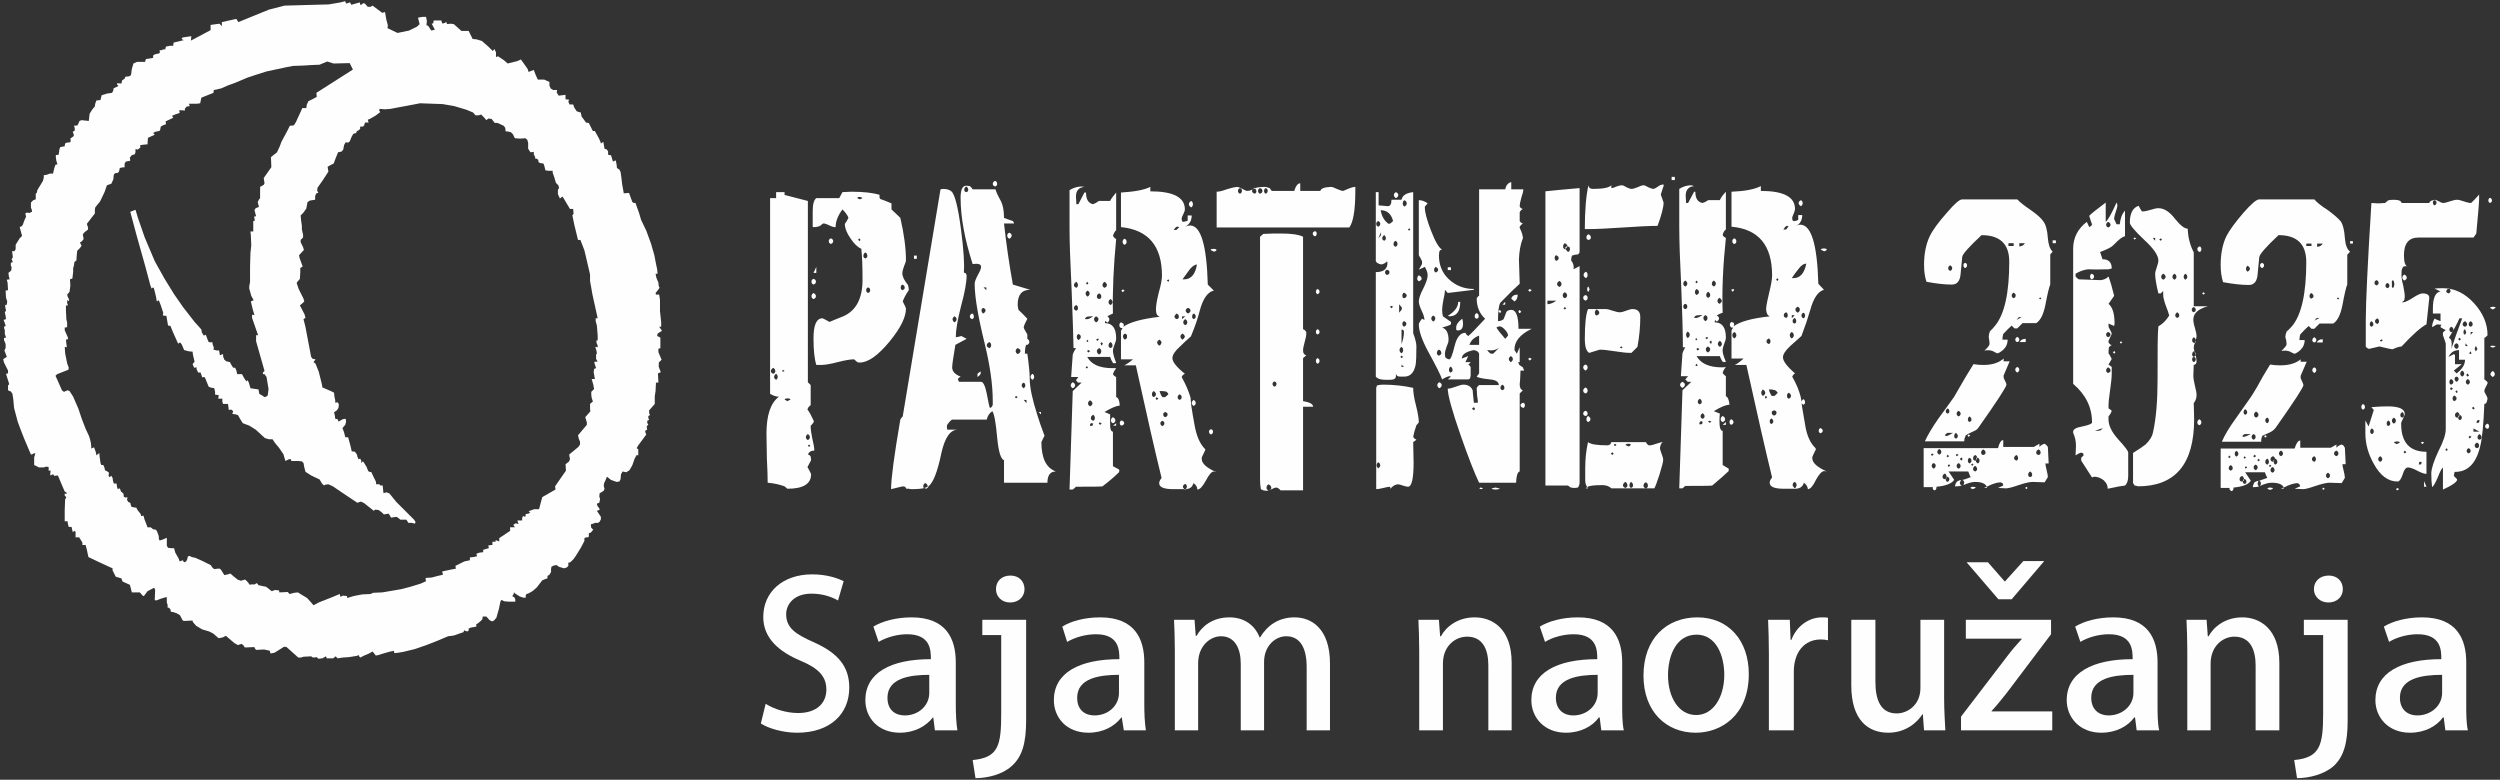
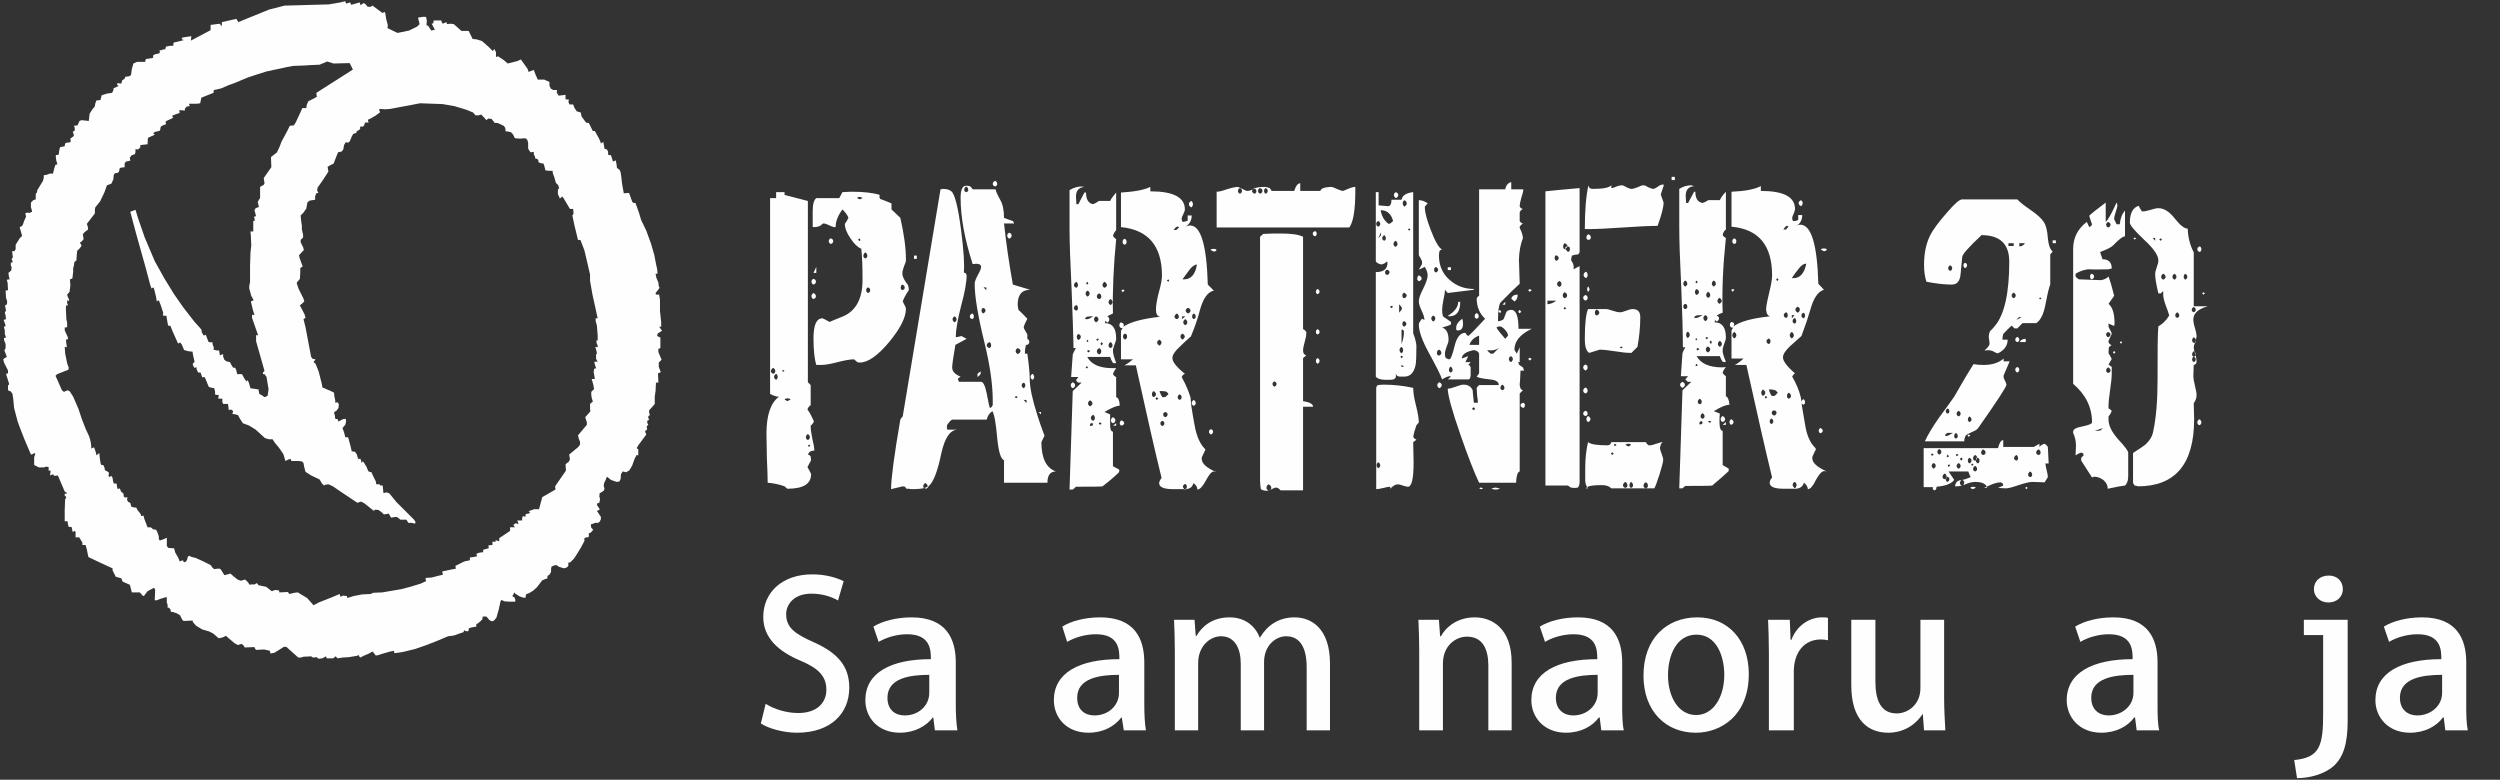
<svg xmlns="http://www.w3.org/2000/svg" version="1.2" viewBox="0 0 622 194" width="622" height="194">
  <rect x="0" y="0" width="622" height="194" fill="#333333" stroke="none" />
  <title>Partner 2025 - white - LAT</title>
  <style>
		.s0 { fill: #fefefe } 
	</style>
  <g id="Layer 3">
    <path id="&lt;Compound Path&gt;" fill-rule="evenodd" class="s0" d="m262.7 117.3q-2.1 0-2.1 2.8h-10.8v-5.6q-1.2-0.4-1.7-5.6-0.5-5.6-1.2-6.6-1.1 0.7-1.4 2.1h-8.6q-0.5 0.2-1.3 1.4v0.7l0.1 0.4h2.6q-2.8 0-4.1 5.9-1.4 6.8-3.2 8.2-0.1 0.4-0.6 0.6l-0.4-0.2q-0.9 0.3-3.3 0.3-0.2 0-0.6-0.1-0.4 0-0.6 0l-0.3-0.5-0.6-0.1q-0.9 0.2-2.9 0.7 0-3.9 2.3-17.3 0.2-0.4 0.6-0.8l9.4-56.5q0.6-0.1 0.6-0.1 1.4 0 2.1 0.6 1.3 1.1 2.4 9.5 1 7.7 0.7 10.7l0.5 0.2q0.1 0.3 0.2 0.5 0 2.6-1.4 7.7-1.3 5.1-1.3 7.7 0.8-0.1 1.4-0.3 0.4 0.2 1.3 0.7l-2.8 1.5q-0.8 4.7-0.8 5.6 0 1.5 2.1 2.3-0.5 0.3-0.7 0.6l0.3 0.7h5.5q0.8 0 1.4 2.9 0.6 3.3 0.8 3.6 0.5-0.1 0.7-0.8v-1q0-6.1-2.1-14.6-2.4-9.8-2.4-14.5 0-0.7 0.8-2.2 0.8-1.4 0.8-2 0-1-2.1-0.7-3-9.3-3-16.5 0-3 1.4-3 0 0 0.9 0.1 0.4 0.3 0.7 0.8h5.7q0.1 0.7 1.2 2.7 0.9 1.6 0.9 4.4 0.7 0.3 2.2 0.8l0.2 0.3 0.1 0.3h-2.5q0.8 7.4 2.2 15.2l4.3 1.3q-3.1 0-3.1 3.7 0 0.4 0.2 1.3 0.8 0.7 2.2 2.2-0.9 1.7-0.9 2.2 0 0.2 0.9 1.7v1.1q0.5 0.3 0.5 0.8 0 0.4-0.5 0.7h-0.3q-0.3 0.8-0.3 2.2h0.6q0.6 4.2 0.6 6.3 0 3.1 1.9 9 0.5 1.7 1.7 4.9 0 0.1 0.1 0.2 0 0 0 0 0-0.1 0-0.1 0 0 0 0.1-0.2 0.3-0.8 1.6 0 6 3.6 7.3zm-36.6-45.3v0.2q-1.1 1.6-1.5 2.8 0.8 1.5 0.8 1.8 0 3.2-4.1 8.2-4.3 5.2-7.4 5.2-0.3 0-0.6-0.1l-0.8-0.7q-1.4 0-4.1 0.7-2.7 0.7-4.1 0.7-0.8 0-1.2 0-0.7-2.2-0.7-6.6 0-5 2.2-5 0.2 0 1.8 0.9 0.6-0.3 3.4-1.4 4.8-2.1 4.8-9.1 0-4.9-0.3-7.7-1.4-0.6-2.7-2.6-1.4-2-1.4-3.6 0.4-0.5 0.9-1.5-0.3-0.9-1.5-2.1-1.7 2.3-1.7 4.4-0.5 0.1-1.5-0.4-1-0.5-1.5-0.5-0.1 0-0.3 0.1-0.7 0.9-2.4 0.8v-3.9q0-2.7 0.9-3.3h5.7l0.8-1.5q1.8-0.1 2.2-0.1 4.6 0 7.1 0.8-0.1 0.1-0.1 0.4 0 0.3 0.2 0.6 0.9 0.3 2.8 1.1v1.5l2.2 2.1q1.4 6.1 1.4 10.5 0 0.5-0.5 1.6-0.4 1.1-0.4 1.7 0 1.2 1.4 2.9 0.2 0.7 0.2 1.1zm-18.8-12q0 0.5-0.6 0.7-0.5-0.2-0.5-0.7 0-0.5 0.5-0.7 0.6 0.2 0.6 0.7zm-4.2 7.9h-0.7l0.7-1.5zm-0.1 2.2q0 0.5-0.6 0.7-0.5-0.2-0.5-0.7 0-0.6 0.5-0.7 0.6 0.1 0.6 0.7zm0 3.6q0 0.5-0.6 0.7-0.5-0.2-0.5-0.7 0-0.5 0.5-0.8 0.6 0.3 0.6 0.8zm-0.4 38.4q-1.2 0-1.6 1 0.4 0 0.7 0.5l0.1 0.9-0.9 1.7q0.9 1.6 0.9 1.8 0 3.6-5.9 3.6l-0.7-0.6q-1.9-0.7-4.2-0.9 0-2-0.2-6.1-0.1-4.1-0.1-6.1 0-6.9 3.1-9.2c-0.6 0-1.3-0.2-2.2-0.7v-48.7h1.5v-1.5h2.1v0.7l5.8 1.5v45.1l0.7 0.7v5q-0.7 0.5-0.8 1.1c0.5 0.6 1 1.6 1.6 2.9q-0.1 0.5-0.8 1.1v0.2q0 1.1 0.4 3 0.5 2 0.5 3zm12-62.8q-0.3-0.3-0.8-0.3-0.5 0-0.5 0.3l0.6 0.3zm-0.5 10.4l-0.3-0.4-0.3 0.3 0.3 0.4zm11 11.9q0-0.6-0.6-0.8-0.4 0.2-0.4 0.8 0 0.4 0.4 0.6 0.6-0.2 0.6-0.6zm-9.3-7.9q0-0.6-0.5-0.9-0.5 0.3-0.5 0.9 0 0.4 0.5 0.6 0.5-0.2 0.5-0.6zm0.7 8.5q0-0.5-0.5-0.7-0.5 0.2-0.5 0.7 0 0.5 0.5 0.7 0.5-0.2 0.5-0.7zm-21.3 20.1l-0.4-0.3-0.2 0.3 0.2 0.2zm-2.3 0q0-0.4-0.5-0.8-0.6 0.4-0.6 0.8 0 0.5 0.6 0.7 0.5-0.2 0.5-0.7zm0.6 1.5q0-0.5-0.4-0.8-0.5 0.3-0.5 0.8 0 0.4 0.5 0.7 0.4-0.3 0.4-0.7zm3.2 5.6l-0.2-0.2q-0.6-0.1-0.6-0.1 0 0-0.5 0.1l-0.2 0.2 0.7 0.4zm4.8 9.4q0-0.5-0.5-0.8-0.5 0.3-0.5 0.8 0 0.4 0.5 0.7 0.5-0.3 0.5-0.7zm0.1 2.1l-0.3-0.3-0.3 0.3 0.3 0.3zm46.5-65.1q0 0.4-0.5 0.6-0.6-0.2-0.6-0.6 0-0.6 0.6-0.8 0.5 0.2 0.5 0.8zm3.6 12.8q0 0.5-0.6 0.8-0.5-0.3-0.5-0.8 0-0.5 0.5-0.7 0.6 0.2 0.6 0.7zm-9.4 20.2q0 0.4-0.4 0.6-0.6-0.2-0.6-0.6 0-0.6 0.6-0.8 0.4 0.2 0.4 0.8zm15 15q0 0.4-0.4 0.7-0.5-0.3-0.5-0.7 0-0.5 0.5-0.8 0.4 0.3 0.4 0.8zm-29.2-29.4h-0.7v-0.8h0.7zm30.9 38.7l-0.6-0.6h0.6zm-15-10.1q-0.3 0.5-0.8 0.8v-0.8q0.3-0.3 0.8-0.6zm-3.1-45.8q0-0.5-0.5-0.8-0.5 0.3-0.5 0.8 0 0.5 0.5 0.6 0.5-0.1 0.5-0.6zm4.5 25v-0.7h-0.7zm-0.2 5q0-0.4-0.6-0.6-0.4 0.2-0.4 0.6 0 0.5 0.4 0.8 0.6-0.3 0.6-0.8zm8.7 10.1q0-0.4-0.7-0.7-0.5 0.3-0.5 0.7 0 0.5 0.5 0.8 0.7-0.3 0.7-0.8zm-7.3-1.4q0-0.5-0.4-0.8-0.7 0.3-0.7 0.8 0 0.5 0.7 0.7 0.4-0.2 0.4-0.7zm8.5 10q0-0.5-0.4-0.7-0.5 0.2-0.5 0.7 0 0.4 0.5 0.7 0.4-0.3 0.4-0.7zm-17.1-16.5q0-0.4-0.5-0.7-0.5 0.3-0.5 0.7 0 0.5 0.5 0.8 0.5-0.3 0.5-0.8zm17.4 20.9v-0.8h-0.7zm-2.2-1.5l-0.4-0.3-0.3 0.3 0.3 0.3zm-22.4 22.3q0-0.7-0.6-0.9-0.5 0.2-0.5 0.9 0.1 0 0.1 0.4zm71.9-3.6q-0.7-0.2-0.7-0.2-0.8 0-2 2.3-1.2 2.2-2.1 2.2 0-1-1-1.6-0.3 1.5-2.1 1.5h-2.9q-3.5 0-3.5-1.5 0-0.5 0.6-1.3-2.3-9.3-6.4-28h-2.9q0.9-0.4 2.2-1.5h-3v-7.1l0.4-0.7h-0.4q-0.4-0.2-0.4-0.7 0-0.5 0.4-0.7 1 0.3 0.6 1.1 2.3-1.7 9.1-2.5-1-0.2-1-1.8 0-1.4 0.7-4.2 0.8-2.8 0.8-4.2 0-11.1-10.2-12.1v-8.6q5.1-0.3 7.3-1.4v1.1q8.6 0 8.6 4.5 0 0.4-0.4 1.2-0.4 0.8-0.4 1 0 0.9 0.4 0.9 0.6-0.1 1.1-0.3v-1.3h1q0 1.9-1.6 2.8 0.6-0.3 1.2-0.3 4 0 4.4 14.7l1.5 1.5q-2.3 0.5-3.5 5-0.7 2.8-2.2 6.4-1.4 1.2-2.7 2.5-1.9 1.7-1.9 2.9 0 1.4 3.1 3.9l-0.5 0.3-0.3 0.5q1.5 2.7 2.2 5.1 0.1 0.7 0.2 2.1 0.4 2.6 0.8 4.7 0.7 4.1 2.6 6l0.1 0.2q-0.3 0.7-0.9 1.9v0.4q0 1.7 3.7 3.3zm0-55.3q-0.3 0.4-0.7 0.4l-0.8-0.4 0.1-0.2q0.7-0.1 0.7-0.1 0 0 0.5 0.1zm-22.4-2q0 0.5-0.5 0.7-0.5-0.2-0.5-0.7 0-0.6 0.5-0.8 0.5 0.2 0.5 0.8zm-0.5 12.1l-0.5 0.4-0.3-0.4 0.4-0.3zm17-21.5q0 0.5-0.4 0.8-0.6-0.3-0.6-0.8 0-0.5 0.6-0.8 0.4 0.3 0.4 0.8zm0.7 49.5q0 0.4-0.5 0.7-0.5-0.3-0.5-0.7 0-0.5 0.5-0.8 0.5 0.3 0.5 0.8zm4.3 7.1q0 0.5-0.5 0.7-0.5-0.2-0.5-0.7 0-0.5 0.5-0.6 0.5 0.1 0.5 0.6zm-23.2-6.5q-1.3 0.1-3.8 1.6l1.4 0.6q0 0.9 0 1.9-0.1 2.4 0.7 2.4v8.6q0.6 0.3 1.5 0.8l0.1 0.3-0.1 0.4q-1.6 1.6-4.1 3.5-0.2 0.1-6.6 0.1-0.4 0.4-0.8 0.7h-0.8l0.8-24.5 2.2-2.1h-0.9l-0.5-0.6 0.6-0.8h-1.8q0.1-1.9 0.4-5.6 0.1-0.4 0.8-1.6h-0.6q-0.1-4.9-0.5-14.9-0.5-10-0.5-14.9v-9.5q1.5-0.9 3-0.9 0 0 0.7 0.1-2.1 0.2-2.1 2.4 0 0.1 0.1 1.9h0.5l1.5-2.9h0.4q0 2.5 1.7 2.9 0.7-0.2 1.5-0.8h2.8q0.3-0.7 1.5-2.1v9.4q-0.5 0.4-0.8 1.4l0.4 0.5 0.4 0.3q-1 10.3-0.8 18.5-0.7 0.3-1.4 0.7 0.5 0.3 0.5 0.8 0 0.4-0.5 0.8l-0.5-0.5-0.1 0.6q2.8 0 2.8 3.8 0 0.6-0.4 1.5-0.4 1-0.4 1.6 0 0.9 0.8 3l-0.4 0.1-0.4-0.1q-0.5-0.8-0.7-1.5h-5.7q1.5 2.8 6.3 2.8 0.5 0 0.9 0-0.6 0.8-0.8 1.5 0.3 0.5 0.8 0.7v5q0.8 0.2 0.9 2.1zm1.1 4.4q0 0.4-0.7 0.6-0.4-0.2-0.4-0.6 0-0.5 0.4-0.7 0.7 0.2 0.7 0.7zm-2.2-0.7q0 0.5-0.6 0.7-0.5-0.2-0.5-0.7 0-0.5 0.5-0.8 0.6 0.3 0.6 0.8zm0.2 1.3h-0.8l0.8-0.6zm-10.2-10q0 0.4-0.6 0.7-0.5-0.3-0.5-0.7 0-0.5 0.5-0.8 0.6 0.3 0.6 0.8zm25.9-39.4q-0.2-0.1-0.4-0.1h-0.2q-0.3 0.1-0.8 0.8h0.7zm4.4 9.3q-1 0.1-2 1.5-0.8 1.1-1.6 2.2h0.4q2.6 0 3.2-3.7zm-6.9 4l-0.2-0.3-0.4 0.3 0.4 0.3zm5.3 7.5q0-0.5-0.6-0.7-0.6 0.2-0.6 0.7 0 0.4 0.6 0.7 0.6-0.3 0.6-0.7zm1.3 1.5q0-0.6-0.5-0.8-0.4 0.2-0.4 0.8 0 0.4 0.4 0.6 0.5-0.2 0.5-0.6zm-2.6-0.1h-0.8v0.7zm0.5 1.5q0-0.5-0.5-0.8-0.5 0.3-0.5 0.8 0 0.5 0.5 0.7 0.5-0.2 0.5-0.7zm-2.1-1.4q0-0.5-0.5-0.8-0.5 0.3-0.6 0.8 0.1 0.5 0.6 0.6 0.5-0.1 0.5-0.6zm1.5 4.9q-0.1-0.4-0.6-0.7-0.5 0.3-0.5 0.7 0 0.5 0.5 0.8 0.5-0.3 0.6-0.8zm-19.4-12.8q0-0.4-0.6-0.8-0.5 0.4-0.5 0.8 0 0.5 0.5 0.7 0.6-0.2 0.6-0.7zm13.6 14.3q-0.1-0.4-0.5-0.7-0.6 0.3-0.6 0.7 0 0.5 0.6 0.8 0.4-0.3 0.5-0.8zm-12.2-10q0-0.5-0.5-0.8-0.5 0.3-0.5 0.8 0 0.4 0.5 0.7 0.5-0.3 0.5-0.7zm-6-4.7l-0.3-0.4-0.3 0.4 0.3 0.3zm3.2 3.3q0-0.6-0.5-0.8-0.6 0.2-0.6 0.8 0 0.5 0.6 0.6 0.5-0.1 0.5-0.6zm-2.9-0.8q0-0.4-0.5-0.7-0.5 0.3-0.5 0.7 0 0.5 0.5 0.8 0.5-0.3 0.5-0.8zm-2.9-2.1q0-0.4-0.4-0.8-0.6 0.4-0.6 0.8 0 0.5 0.6 0.7 0.4-0.2 0.4-0.7zm12.2 12.8q0.1-0.5-0.5-0.7-0.5 0.2-0.5 0.7 0 0.5 0.5 0.8 0.6-0.3 0.5-0.8zm13.6 15.1q0-0.4-0.5-0.7-0.5 0.3-0.5 0.7 0 0.5 0.5 0.7 0.5-0.2 0.5-0.7zm-20.7-19.4q0-0.4-0.6-0.7-0.5 0.3-0.5 0.7 0 0.5 0.5 0.8 0.6-0.3 0.6-0.8zm-1.3-0.7h-0.7q0 0-0.9 0.1-0.4 0.3-0.5 0.6h0.7q0.3 0 1.4-0.7zm18.7 19.4q-0.1-0.4-0.6-0.7-0.9-0.1-0.9-0.1h-0.7q0.2 0.8 0.7 1.5h0.7q0.5-0.4 0.8-0.7zm-22.5-21.4q0-0.6-0.4-0.8-0.6 0.2-0.6 0.8 0 0.4 0.6 0.6 0.4-0.2 0.4-0.6zm8.6 9.3q0-0.6-0.5-0.9-0.5 0.3-0.5 0.9 0 0.4 0.5 0.6 0.5-0.2 0.5-0.6zm10.8 12.1q0-0.5-0.6-0.8-0.4 0.3-0.4 0.8 0 0.5 0.4 0.7 0.6-0.2 0.6-0.7zm0.6 1.1l-0.4-0.4-0.3 0.4 0.3 0.3zm-14.8-14.7l-0.2-0.3-0.5 0.3 0.3 0.3zm1 1l-0.3-0.4-0.3 0.4 0.3 0.5zm16.1 17.6q0-0.4-0.6-0.6-0.5 0.2-0.5 0.6 0 0.5 0.5 0.7 0.6-0.2 0.6-0.7zm-16.5-15.7q0-0.5-0.5-0.8-0.6 0.3-0.6 0.8 0 0.5 0.6 0.8 0.5-0.3 0.5-0.8zm-3.2-2.5l-0.2-0.4-0.3 0.4 0.3 0.2zm-1.9-1.1q0-0.5-0.6-0.7-0.4 0.2-0.4 0.7 0 0.5 0.4 0.8 0.6-0.3 0.6-0.8zm20.8 21.5q0-0.4-0.5-0.6-0.5 0.2-0.5 0.6 0 0.5 0.5 0.7 0.5-0.2 0.5-0.7zm-18.5-17.9l-0.3-0.3q-0.4 0-0.4 0.3l0.3 0.3zm-0.5 4l-0.3-0.3-0.3 0.3 0.3 0.3zm24.6 29.8q0-0.6-0.4-0.8-0.6 0.2-0.6 0.8l0.4 0.6h0.3zm-23.5-20.8q0-0.5-0.6-0.8-0.5 0.3-0.5 0.8 0 0.4 0.5 0.7 0.6-0.3 0.6-0.7zm2.3 5l-0.4-0.3q-0.3 0-0.3 0.3l0.3 0.3zm-1.7-1.4q0-0.5-0.4-0.8-0.6 0.3-0.6 0.8 0 0.5 0.6 0.7 0.4-0.2 0.4-0.7zm-0.4 1.4l-0.3-0.1q-0.5-0.1-0.5 0.5v0.2l0.6-0.1zm55.6-47.3q0 0.5-0.4 0.7-0.6-0.2-0.6-0.7 0-0.4 0.6-0.6 0.4 0.2 0.4 0.6zm9.6-10.6q0 7.1-1.5 9.1h-33v-8.9q0.9 0 2.5-0.6 1.6-0.5 2.5-0.6 0.5 0 1.4 0.5 0.9 0.5 1.2 0.5 1 0 1.9-0.8l0.1 0.1q0.8-0.3 2.6-0.3 0 0 1 0.3l0.5 0.7h5.6q0.6-1.9 1.5-1.9v1.9h5q0.2-0.9 2.6-1 0.5 0 1.5 0.5 1.1 0.5 1.6 0.5 2.2-1 2.9-1h0.1zm-8.9 25.1q0 0.4-0.5 0.6-0.4-0.2-0.4-0.6 0-0.5 0.4-0.7 0.5 0.2 0.5 0.7zm0 10q0 0.5-0.5 0.6-0.4-0.1-0.4-0.6 0-0.5 0.4-0.7 0.5 0.2 0.5 0.7zm0 7.2q0 0.5-0.5 0.7-0.4-0.2-0.4-0.7 0-0.5 0.4-0.7 0.5 0.2 0.5 0.7zm-1.6 11.4h-2.5v20.8h-5.6q-0.6-0.7-1.1-0.7-0.3 0-1.1 0.4-0.9 0.4-1.3 0.4-0.8 0-1.4-0.4-0.2-1.2-0.2-2.2v-60.6l0.8-0.7q2.6-0.1 2.6-0.1h1.9q3.8 0 5.4 0.8v23l0.4 0.2 0.4 0.5v0.4q0 0.7-0.4 2.1-0.4 1.4-0.4 2.1 0 1 0.8 1.2l-0.8 0.7v10.7q2.5 0.4 2.5 1.4zm-11.3-53.7q0-0.5-0.5-0.7-0.4 0.2-0.4 0.7 0 0.5 0.4 0.7 0.5-0.2 0.5-0.7zm-1.3 0q0-0.5-0.6-0.7-0.5 0.2-0.5 0.7 0 0.5 0.5 0.7 0.6-0.2 0.6-0.7zm-1.5 0l-0.3-0.6-0.7 0.2q0 0.2-0.1 0.4 0 0.5 0.7 0.7 0.4-0.2 0.4-0.7zm-3.6 0q0-0.5-0.5-0.7-0.5 0.2-0.5 0.7 0 0.5 0.5 0.7 0.5-0.2 0.5-0.7zm8.6 48q0-0.4-0.5-0.6-0.5 0.2-0.5 0.6 0 0.5 0.5 0.7 0.5-0.2 0.5-0.7zm-1.3 25.9q0-0.6-0.7-0.9-0.5 0.3-0.5 0.9 0 0.4 0.5 0.6 0.7-0.2 0.7-0.6z" />
    <path id="&lt;Compound Path&gt;" fill-rule="evenodd" class="s0" d="m381.1 81.8q-4.4 2.1-4.3 5.3l0.6 0.9 0.7-1.6v3.7h-0.4l0.3 0.7 0.9 0.6 0.3 0.8h-0.9l-0.1 2.3q-0.1 0.8-0.1 1.1 0 1.3 0.8 1.5l-0.8 0.8v19.4q-0.8 0.2-0.9 2.8h-9.2q-1.7-3.5-4.6-11.8-3.2-9.2-3.2-11.6 0.7 0 2-0.5 1.3-0.5 1.9-0.5 1.7 0 2.3 1.4 0 0.4 0.3 3.1h1q0-0.6-0.2-1.8-0.1-1.3-0.1-1.9l0.3-0.4 0.3-0.3h4.9q0-1.2-2.2-1.4-2.8-0.3-3.3-0.7l0.6-0.8v-4.9q-0.2-0.7-1.3-0.9-3 0.6-3 2.1l1.6-0.6-0.7 1.5h1.3l-0.6 0.7q0.4 0 0.6 0.6v1.2q0.1 1.8-0.6 1.8h-5.1l0.8-0.7-0.4-0.1q-0.7 0.1-1.8 0.8-0.5-1.5-3.4-6.8-2.4-4.4-2.4-6.9 0-0.4 0.8-1.4l0.6 0.3c0-0.5-0.2-1.3-0.7-2.3q-0.7-1.5-0.7-2.3 0-1.1 1.1-3.2 1.1-2.2 1.1-3.3 0-0.9-0.7-2.1l-1.5 0.7q0.2-0.3 0.8-1.4v-0.7q-0.2-0.5-0.8-1.5v-13.7q1.1 0 2.2 0.8l-0.7 0.8v0.3q0 1.7 1.5 5.6 1.6 4.2 2.8 4.8-0.5 0-0.7 0.5-0.1 0.9-0.1 0.9 0 3.7 2.5 6 2.6 2.4 6.2 2.4v0.2l-6.5 0.8-0.7-0.8q0 0.9-0.4 2.6-0.3 1.6-0.3 2.4 0 0.9 0.2 1.6 0.2 0.1 2 1.4v0.3 0.3q-0.4 0.3-2.2 0.8 1.6 0.5 1.6 3.1 0 0.6-0.5 1.7-0.4 1.1-0.4 1.7 0 0.4 0.1 0.9 0.5 0.5 1 0.5 0.5 0 1.3-3.3 0.8-3.3 2.7-3.3 0.2 0.5 0.7 0.8 0.7-0.5 4.2-4.3-2.1-1.9-2.1-5.1 0.3-0.5 0.6-0.6v-26.5h6.5q0.3-1.5 1.5-1.8v1.8h3q0 0.7-0.5 2.1-0.4 1.4-0.4 2.2 0.3 0.5 0.8 0.6-0.5 0.2-0.8 0.8v2.2q0.3 0.5 0.8 0.6-0.5 0.3-0.8 0.8v0.3q0.8 1.6 0.8 2.6-0.9 2.1-1 5.5v-0.6q0.1 2.4 0.2 6.4-1.8 1.6-4.8 4.7-0.6 0.9-0.6 4.6 0.8 0 1.4-0.5 0.3-0.8 0.7-1.8 0.4-0.5 1.2-0.5 1.8 0 1.8 4.7zm-3.5-8.5q0 1.2-0.8 1.7l-0.8-0.7q0.3-1 1.6-1zm0.9 4.3l-0.4 0.3q-0.3 0-0.3-0.5l0.3-0.3zm-26.1 8.6q0 3.5-0.2 4.6-0.6 2.9-2.8 2.9h-1.1q-0.9 0-1-0.8 0 0.7 0 0.7 0 0.9-1.5 0.9h-1q-1.9 0-2.5-0.8v-26q2.9 0 2.9-2.3 0-0.1-0.1-0.4-0.5 0.6-1.4 0.8-1.1-0.2-1.4-0.8v-17.2h0.7v3.3q0.4 0 1.2 0.1 0.7 0.1 1.1 0.1 0.9 0 0.9-1.6h2.5q0.3-1.6 2.9-1.9v35.1q0.8 2.1 0.8 3.3zm22.1-10.4h-0.7l0.7-0.7zm-1 1.8l-0.3 0.3-0.4-0.5 0.4-0.3zm-12.5-10.4h-0.8v-0.7h0.8zm20.1 22.1l-0.5 0.4-0.4-0.4 0.4-0.3zm-13.2-10.6q0 0.5-0.5 0.6-0.5-0.1-0.5-0.6 0-0.6 0.5-0.8 0.5 0.2 0.5 0.8zm-4.6-3.6q0 3.6-2.7 3.6-0.1 0-0.4-0.1 2.6-1.6 2.6-3.5zm17.8-2.9l-0.5 0.4-0.4-0.4 0.4-0.3zm-27.4-2.8q0 0.3-0.7 0.6-0.4-0.3-0.4-0.6 0-0.6 0.4-0.9 0.7 0.3 0.7 0.9zm10.3 11.1q0 1.7-1.2 1.7h-0.3l-0.2-0.2v-0.5q0-1.1 1.5-2.2 0.2 0.5 0.2 1.2zm15.4 20.3q0 0.5-0.4 0.7-0.7-0.2-0.7-0.7 0-0.4 0.7-0.6 0.4 0.2 0.4 0.6zm-31.5-52.3q0 0.5-0.6 0.8-0.5-0.3-0.5-0.8 0-0.4 0.5-0.7 0.6 0.3 0.6 0.7zm10.8 47.3q0 0.5-0.6 0.8-0.5-0.3-0.5-0.8 0-0.4 0.5-0.7 0.6 0.3 0.6 0.7zm14.5 25.8q-0.5 0.2-1.1 0.2-0.6 0-1-0.2l0.1-0.1q0.9-0.2 0.9-0.2 0 0 0.8 0.2zm-4.2 0l-0.5 0.1-0.4-0.1q0-0.3 0.4-0.3zm-16-16.5l-0.6 0.7q-0.6 1.7-0.8 2.9l0.3 0.4 0.5 0.3-0.8 0.6q0.1 4.4 0.1 5.1 0 6-1.4 6-0.4 0-1.3-0.3-0.8-0.3-1.2-0.3-0.9 0-1.9 1.1v-0.5q-0.6 0-1.7 0.3-1.2 0.3-1.8 0.3v-25.2l0.2-0.6q0.6-0.2 1.6-0.2 3.8 0 7.4 0.8 0 1.7 0.7 4.4 0.7 2.8 0.7 4.2zm-3-54.5q0-0.5-0.6-0.8-0.4 0.3-0.4 0.8 0 0.5 0.4 0.8 0.6-0.3 0.6-0.8zm0.9 6.5l-0.3-0.3-0.3 0.3 0.3 0.3zm-4.3-2.1q-0.7-2.7-3.1-2.7 0.4 2.3 2 3.4l0.4-0.1zm28.6 28.5q0-0.6-0.7-1.4-0.8-0.9-1.4-0.9-0.4 0-0.8 0.3 0.7 1.1 2.2 2.8zm-17.4-16.4q0-0.4-0.6-0.7-0.4 0.3-0.4 0.7 0 0.5 0.4 0.7 0.6-0.2 0.6-0.7zm-14.4-11.4q0-0.5-0.5-0.7-0.5 0.2-0.5 0.7 0 0.5 0.5 0.7 0.5-0.2 0.5-0.7zm4.3 5q0-0.5-0.5-0.8-0.5 0.3-0.5 0.8 0 0.5 0.5 0.7 0.5-0.2 0.5-0.7zm28.7 28.6q0-0.4-0.5-0.7-0.5 0.3-0.5 0.7 0 0.5 0.5 0.8 0.5-0.3 0.5-0.8zm-31.6-30q0-0.5-0.4-0.8-0.5 0.3-0.5 0.8 0 0.4 0.5 0.6 0.4-0.2 0.4-0.6zm-1.2-0.8v-0.7l-0.7 1.5q0.4-0.4 0.7-0.8zm29.5 27.9c-0.8 0.7-1.8 0.9-3.1 0.7q0.3 0.5 0.9 0.9h0.6zm-5.1-0.6v-2.3q-1.9 0.7-2.4 2.3zm-22.3-18.1q0-0.4-0.6-0.6-0.5 0.2-0.5 0.6 0 0.6 0.5 0.7 0.6-0.1 0.6-0.7zm28.6 28.8q0-0.5-0.5-0.8-0.5 0.3-0.5 0.8 0 0.4 0.5 0.6 0.5-0.2 0.5-0.6zm-17.2-17.3q0-0.4-0.5-0.7-0.5 0.3-0.5 0.7 0 0.5 0.5 0.8 0.5-0.3 0.5-0.8zm-7.1-5.7q-0.1-0.4-0.7-0.7-0.4 0.3-0.4 0.7 0 0.6 0.4 0.7 0.6-0.1 0.7-0.7zm-1.2 3.2l-0.1-0.3-0.6-0.7v2.1l0.6-0.7zm9.8 11.2q0-0.7-0.6-0.9-0.5 0.2-0.5 0.9 0 0.4 0.5 0.6 0.6-0.3 0.6-0.6zm-12-11.6l-0.4-0.2-0.4 0.2 0.4 0.4zm14.8 15.8q0-0.6-0.5-0.9-0.4 0.3-0.4 0.9 0 0.4 0.4 0.6 0.5-0.2 0.5-0.6zm-11.5-11.5q0-0.5-0.6-0.7-0.4 0.2-0.4 0.7 0 0.4 0.4 0.7 0.6-0.3 0.6-0.7zm-0.6 2q0-0.6-0.6-0.6v3.6q0.6-1.6 0.6-3zm17.7 19.1l-0.3-0.4-0.5 0.4 0.5 0.4zm-17.9-14.6q0-0.5-0.4-0.8-0.5 0.3-0.5 0.8 0 0.5 0.5 0.8 0.4-0.3 0.4-0.8zm0 1.7l-0.4-0.3-0.3 0.3 0.3 0.3zm0.2 2.5l-0.6-0.6v0.6zm-5.9 24.5q0-0.5-0.5-0.8-0.4 0.3-0.4 0.8 0 0.4 0.4 0.7 0.5-0.3 0.5-0.7zm73.3-71h-0.8v-0.8h0.8zm-2.8 5.6q0 1.7-1.5 5.8-2.9 0-8.6 0.4-5.8 0.4-8.6 0.4h-0.9q0-6.9 0.9-10.9 0.1 0.9 1.1 0.9 3.8 0 4.6-0.9v0.7q0.5 0 1.3-0.4 0.8-0.3 1.3-0.3 0.4 0 1.2 0.5 0.8 0.4 1.2 0.4 0.5 0 1.5-0.4 1-0.5 1.5-0.5 0.4 0 1.2 0.5 0.9 0.4 1.3 0.4 0.2 0 1-0.5 0.7-0.6 1.5-0.6v0.5q0-0.3-0.7 2zm-18.1 8.7q0 0.5-0.6 0.6-0.5-0.1-0.5-0.6 0-0.6 0.5-0.8 0.6 0.2 0.6 0.8zm-0.8 9.3q0 0.5-0.4 0.8-0.6-0.3-0.6-0.8 0-0.5 0.6-0.8 0.4 0.3 0.4 0.8zm0.5 3.6l-0.3 0.6q-0.3-0.1-0.3-0.5v-0.2q0-0.5 0.3-0.6zm-0.5 2.1q0 0.5-0.5 0.7-0.6-0.2-0.6-0.7 0-0.5 0.6-0.7 0.5 0.2 0.5 0.7zm13.1 4.8q0 3.5-0.7 7.4l-1.5 1.5h-0.3q-1.3 0-3.8-0.4-2.5-0.4-3.8-0.4 0 0-2.6 0.8-1.1-0.6-1.1-3.5 0-5.5 0.8-7.4h4.4q0.6 0 1.7 0.4 1.2 0.4 1.8 0.4 0.6 0 1.6-0.4 1-0.4 1.6-0.4 1.9 0 1.9 2zm-15.1 41.1q0 0.7-0.4 1.3-0.5 0.1-1 0.1 0 0-0.8-0.1l-0.7-0.5h-5.6v-73.2q2.7-0.3 8.5-0.8v15.8q0 0.4-0.4 0.7-0.7 0-1.5 0.3-0.2 0.5-0.2 1.2 0.8 1 0.6 2.2l1.5-0.8zm2-28.6q0 0.5-0.5 0.8-0.6-0.3-0.6-0.8 0-0.5 0.6-0.7 0.5 0.2 0.5 0.7zm0 5.8q0 0.5-0.5 0.7-0.6-0.2-0.6-0.7 0-0.5 0.6-0.8 0.5 0.3 0.5 0.8zm0 5.7q0 0.5-0.5 0.6-0.6-0.1-0.6-0.6 0-0.5 0.6-0.7 0.5 0.2 0.5 0.7zm0.7 1.4q0 0.5-0.6 0.7-0.4-0.2-0.4-0.7 0-0.5 0.4-0.8 0.6 0.3 0.6 0.8zm18.1 10.1q0 0.7-0.9 3.6-0.9 2.8-1.3 3.5h-10.7q-0.8-0.8-2.3-0.8-3.1 0-3.7 0.5l0.2 0.3h-0.6l0.4-0.3q-0.5-0.7-0.5-1.7v-3q0-3.5 0.7-6.5 0.9 0.8 4.8 0.8 0.8 0 1-0.8h8.6q0.2 0.5 0.7 0.8h0.3q0.5 0 1.6-0.4 1.1-0.4 1.7-0.4-0.1 0-0.1 0-0.3 0.2-0.5 0.6-0.2 0.8-0.2 0.8 0 0.5 0.4 1.5 0.4 1 0.4 1.5zm-23.2-52.4q0-0.8-0.6-0.6 0-0.6-0.7-0.9-0.4 0.3-0.4 0.9 0 0.4 0.4 0.6h0.2q0.2 0.2 0.6 0.7 0.5-0.2 0.5-0.7zm-2.8 2.2q0-0.4-0.6-0.7-0.4 0.1-0.4 0.7 0 0.5 0.4 0.7 0.6-0.2 0.6-0.7zm10.1 13.6q0-0.5-0.7-0.8-0.4 0.3-0.4 0.8 0 0.5 0.4 0.7 0.7-0.2 0.7-0.7zm-9.4-7.1q0-0.5-0.5-0.8-0.6 0.3-0.6 0.8 0 0.4 0.6 0.7 0.5-0.3 0.5-0.7zm15.2 15.7l-0.3-0.2-0.4 0.2 0.4 0.3zm-13.8-12.9q0-0.5-0.6-0.8-0.5 0.3-0.5 0.8 0 0.5 0.5 0.7 0.6-0.2 0.6-0.7zm-0.2 3.2l-0.4-0.3-0.3 0.3 0.3 0.3zm-2.5-1.9h-2.2v0.9q1.2-0.1 2.2-0.9zm18.6 35.9q-0.2-0.3-0.6-0.3-0.6 0-0.8 0.3l0.8 0.4zm-3.6 0l-0.4-0.3-0.3 0.3 0.3 0.3zm7.8 10.2q0-0.7-0.5-0.9-0.6 0.2-0.6 0.9 0 0.4 0.6 0.6 0.5-0.2 0.5-0.6zm-8.5-8l-0.4-0.4-0.3 0.4 0.3 0.3zm4.8 7.9q0-0.6-0.5-0.9-0.4 0.3-0.4 0.9 0 0.4 0.4 0.6 0.5-0.2 0.5-0.6zm-1.4 0q0-0.6-0.5-0.9-0.6 0.3-0.6 0.9 0 0.4 0.6 0.6 0.5-0.2 0.5-0.6zm-15-59.5q-0.1 0.5-0.5 0.6v-0.1q0.1-0.5 0.5-0.5z" />
    <path id="&lt;Compound Path&gt;" fill-rule="evenodd" class="s0" d="m454.5 117.3q-0.6-0.1-0.6-0.1-0.9 0-2.1 2.2-1.1 2.3-2 2.3-0.1-1-1-1.6-0.4 1.5-2.2 1.5h-2.8q-3.5 0-3.5-1.5 0-0.6 0.6-1.3-2.3-9.4-6.4-28h-2.9q0.9-0.4 2.2-1.6h-3v-7l0.4-0.7h-0.4q-0.4-0.2-0.4-0.7 0-0.5 0.4-0.7 1 0.2 0.5 1.1 2.4-1.8 9.1-2.5-0.9-0.2-1-1.8 0.1-1.4 0.8-4.2 0.7-2.8 0.7-4.2 0-11.2-10.1-12.1v-8.7q5-0.2 7.3-1.4v1.2q8.5 0 8.5 4.5 0 0.3-0.3 1.1-0.4 0.8-0.4 1.1 0 0.8 0.4 0.8 0.6 0 1.1-0.3v-1.2h1q0 1.9-1.6 2.8 0.6-0.4 1.1-0.4 4.1 0 4.5 14.7l1.4 1.5q-2.2 0.6-3.4 5-0.8 2.8-2.2 6.5-1.4 1.2-2.8 2.5-1.8 1.7-1.8 2.8 0 1.4 3 4l-0.4 0.3-0.3 0.5q1.5 2.6 2.1 5 0.2 0.8 0.3 2.2 0.4 2.5 0.8 4.7 0.6 4 2.6 5.9l0.1 0.3q-0.4 0.7-0.9 1.9v0.3q0 1.7 3.6 3.3zm0-55.2q-0.2 0.4-0.7 0.4l-0.8-0.4 0.2-0.2q0.6-0.1 0.6-0.1 0 0 0.6 0.1zm-22.5-2.1q0 0.6-0.5 0.7-0.5-0.1-0.5-0.7 0-0.5 0.5-0.7 0.5 0.2 0.5 0.7zm-0.5 12.1l-0.4 0.5-0.4-0.5 0.5-0.2zm17-21.6q0 0.5-0.4 0.8-0.6-0.3-0.6-0.8 0-0.4 0.6-0.7 0.4 0.3 0.4 0.7zm0.6 49.6q0 0.4-0.4 0.6-0.5-0.2-0.5-0.6 0-0.5 0.5-0.8 0.4 0.3 0.4 0.8zm4.4 7.1q0 0.4-0.6 0.6-0.4-0.2-0.4-0.6 0-0.5 0.4-0.7 0.6 0.2 0.6 0.7zm-23.2-6.5q-1.3 0-3.9 1.6l1.5 0.6q-0.1 0.8-0.1 1.9 0 2.4 0.8 2.4v8.5q0.5 0.3 1.5 0.9v0.3 0.3q-1.7 1.6-4.1 3.6-0.2 0.1-6.7 0.1-0.3 0.3-0.7 0.6h-0.8l0.8-24.4 2.2-2.1h-0.9l-0.6-0.6 0.7-0.8h-1.8q0.1-1.9 0.4-5.7 0.1-0.4 0.7-1.5h-0.6q0-5-0.4-14.9-0.5-10-0.5-15v-9.5q1.4-0.9 3-0.9 0 0 0.7 0.2-2.1 0.2-2.1 2.4 0 0.1 0.1 1.8h0.5l1.5-2.8h0.3q0 2.5 1.8 2.8 0.7-0.2 1.4-0.7h2.9q0.3-0.8 1.5-2.1v9.4q-0.6 0.4-0.8 1.4l0.3 0.4 0.5 0.3q-1.1 10.4-0.8 18.6-0.7 0.2-1.5 0.7 0.6 0.3 0.6 0.7 0 0.5-0.6 0.8l-0.4-0.4-0.1 0.6q2.8 0 2.8 3.8 0 0.5-0.4 1.5-0.4 1-0.4 1.6-0.1 0.8 0.8 2.9l-0.4 0.1-0.4-0.1q-0.5-0.7-0.7-1.4h-5.8q1.6 2.8 6.3 2.8 0.6 0 1-0.1-0.7 0.9-0.8 1.5 0.3 0.5 0.8 0.8v5q0.7 0.2 0.9 2.1zm1 4.3q0 0.5-0.6 0.7-0.4-0.2-0.4-0.7 0-0.4 0.4-0.7 0.6 0.3 0.6 0.7zm-2.1-0.7q0 0.5-0.6 0.7-0.5-0.2-0.5-0.7 0-0.5 0.5-0.8 0.6 0.3 0.6 0.8zm0.2 1.4h-0.8l0.8-0.7zm-10.2-10q0 0.5-0.6 0.8-0.6-0.3-0.6-0.8 0-0.4 0.6-0.7 0.6 0.3 0.6 0.7zm25.8-39.4q-0.1 0-0.4-0.1h-0.1q-0.4 0.2-0.8 0.9h0.7zm4.4 9.3q-1 0-2 1.4-0.9 1.1-1.6 2.2h0.4q2.5 0 3.2-3.6zm-6.9 4l-0.3-0.4-0.3 0.4 0.3 0.3zm5.3 7.4q0-0.4-0.5-0.7-0.6 0.3-0.6 0.7 0 0.5 0.6 0.8 0.5-0.3 0.5-0.8zm1.3 1.5q0-0.5-0.4-0.7-0.5 0.2-0.5 0.7 0 0.5 0.5 0.7 0.4-0.2 0.4-0.7zm-2.6-0.1h-0.7v0.8zm0.4 1.5q0-0.5-0.4-0.8-0.5 0.3-0.5 0.8 0 0.5 0.5 0.6 0.4-0.1 0.4-0.6zm-2.1-1.4q0-0.6-0.4-0.8-0.6 0.2-0.6 0.8 0 0.4 0.6 0.6 0.4-0.2 0.4-0.6zm1.5 4.9q0-0.5-0.5-0.8-0.5 0.3-0.5 0.8 0 0.5 0.5 0.8 0.5-0.3 0.5-0.8zm-19.4-12.8q0-0.5-0.5-0.8-0.5 0.3-0.5 0.8 0 0.4 0.5 0.7 0.5-0.3 0.5-0.7zm13.6 14.3q0-0.4-0.4-0.7-0.6 0.3-0.6 0.7 0 0.5 0.6 0.7 0.4-0.2 0.4-0.7zm-12.1-10q-0.1-0.5-0.6-0.8-0.5 0.3-0.5 0.8 0 0.4 0.5 0.7 0.5-0.3 0.6-0.7zm-6-4.7l-0.3-0.4-0.3 0.4 0.3 0.3zm3.1 3.2q0-0.5-0.5-0.8-0.5 0.3-0.5 0.8 0 0.5 0.5 0.7 0.5-0.2 0.5-0.7zm-2.8-0.7q0-0.5-0.6-0.8-0.4 0.3-0.4 0.8 0 0.4 0.4 0.7 0.6-0.3 0.6-0.7zm-2.9-2.1q0-0.5-0.5-0.8-0.5 0.3-0.5 0.8 0 0.4 0.5 0.7 0.5-0.3 0.5-0.7zm12.2 12.8q0-0.5-0.5-0.8-0.5 0.3-0.5 0.8 0 0.5 0.5 0.8 0.5-0.3 0.5-0.8zm13.6 15.1q0-0.5-0.6-0.8-0.4 0.3-0.4 0.8 0 0.5 0.4 0.7 0.6-0.2 0.6-0.7zm-20.8-19.4q0.1-0.4-0.5-0.7-0.5 0.3-0.5 0.7 0 0.5 0.5 0.8 0.6-0.3 0.5-0.8zm-1.2-0.7h-0.7q0 0-0.9 0.1-0.5 0.3-0.5 0.6h0.6q0.3 0 1.5-0.7zm18.7 19.3q-0.2-0.3-0.6-0.6-0.9-0.2-0.9-0.2h-0.7q0.2 0.9 0.7 1.6h0.7q0.5-0.4 0.8-0.8zm-22.5-21.4q0-0.6-0.5-0.7-0.5 0.1-0.5 0.7 0 0.5 0.5 0.6 0.5-0.1 0.5-0.6zm8.6 9.3q0-0.5-0.5-0.8-0.5 0.3-0.5 0.8 0 0.4 0.5 0.7 0.5-0.3 0.5-0.7zm10.8 12.1q0-0.4-0.6-0.8-0.4 0.4-0.4 0.8 0 0.5 0.4 0.8 0.6-0.3 0.6-0.8zm0.5 1.1l-0.4-0.3-0.2 0.3 0.2 0.4zm-14.7-14.7l-0.3-0.3-0.4 0.3 0.3 0.3zm0.9 1l-0.2-0.4-0.4 0.4 0.4 0.5zm16.1 17.6q0-0.5-0.6-0.6-0.6 0.1-0.6 0.6 0 0.5 0.6 0.7 0.6-0.2 0.6-0.7zm-16.5-15.8q0-0.4-0.6-0.7-0.5 0.3-0.5 0.7 0 0.5 0.5 0.8 0.6-0.3 0.6-0.8zm-3.2-2.5l-0.3-0.3-0.2 0.3 0.2 0.3zm-1.9-1.1q0-0.5-0.5-0.8-0.4 0.3-0.4 0.8 0 0.5 0.4 0.8 0.5-0.3 0.5-0.8zm20.8 21.5q0-0.4-0.5-0.7-0.4 0.3-0.4 0.7 0 0.5 0.4 0.7 0.5-0.2 0.5-0.7zm-18.4-17.9l-0.3-0.3q-0.4 0-0.4 0.3l0.2 0.3zm-0.4 4l-0.3-0.4-0.3 0.4 0.3 0.2zm24.6 29.9q0-0.7-0.5-0.9-0.5 0.2-0.5 0.9l0.4 0.6h0.3zm-23.6-20.8q0-0.5-0.5-0.8-0.5 0.3-0.5 0.8 0 0.4 0.5 0.6 0.5-0.2 0.5-0.6zm2.4 4.9l-0.4-0.2q-0.4 0-0.4 0.2l0.4 0.3zm-1.7-1.3q0-0.5-0.5-0.8-0.5 0.3-0.5 0.8 0 0.4 0.5 0.6 0.5-0.2 0.5-0.6zm-0.5 1.3l-0.3-0.1q-0.5 0-0.5 0.6l0.1 0.2 0.6-0.1zm87.9-44.4h-0.8v-0.7h0.8zm-0.8 2.1l-0.6 0.7v7.5q-0.4 0.8-1.2 5-0.7 3.6-2.3 4.6h-3.4q-0.4 0.4-1.3 1.3h-0.7l-0.7-0.7q-0.9 0.8-2.1 2.1-0.2 0.7-0.2 1.4h1.3q0 2.2-2.4 3.4-0.4 0-1.2-0.5-0.8-0.4-2.2-0.2 0.7-0.5 1.2-1.3 0.1-0.3 0.1-0.5 0-0.3-0.1-0.9-0.1-0.5-0.1-0.8 0-0.5 0.3-1.3 0.5-0.4 1.3-1.4 3.5-4.3 3.5-15.9 0-6.6-6.9-6.6-4.7 4.4-4.8 5.4l-0.4 4.2q-0.2 2.7-2.2 2.7-2.6 0-6.3-0.7-0.6-1.8-0.6-4.2 0-4.1 1.4-7.1 1.1-2.3 4.3-5.9 2.8-3.3 3.8-3.3h13.7q0.9 1 3.4 2.7 2.3 1.6 3.1 2.8 0.9 1.2 1.1 4.1 0.2 2.5 1.2 3.4zm-21.3 3.4q0 0.5-0.5 0.7-0.4-0.2-0.4-0.7 0-0.5 0.4-0.6 0.5 0.1 0.5 0.6zm14.6 19.1h-1.5q0.4-0.8 1.5-0.8zm-1.6-0.6q0 0.5-0.5 0.6-0.5-0.1-0.5-0.6 0-0.4 0.5-0.7 0.5 0.3 0.5 0.7zm0 7.5q0 0.4-0.5 0.7-0.5-0.3-0.5-0.7 0-0.5 0.5-0.7 0.5 0.2 0.5 0.7zm-2.4-2.1q-0.5 1.2-1.5 3.5v0.6q0.7 1.4 0.7 1.7 0 0.8-6.9 10.6-0.4 0.7-1.5 1.1-1.5 0.7-1.7 0.9-0.4 0.7-0.4 1.5h-9.8q1.1-2.4 3.4-5.7 2-2.7 3.9-5.4 0.5-0.9 1.5-2.6 1.3-2.3 3.3-5.5 1.2 0.2 2.5 0.2 3.2 0 5-1.6v0.7zm9.7 25.4h-0.8q0 0.5 0.3 1.7 0.3 1.1 0.3 1.7-0.4 0.7-0.8 1.3-2.8-0.1-3-0.1-1.1 0-3.5 0.8-2.3 0.8-3.1 0.8l-2-0.1 1.3-0.6-0.1-0.5-0.5-0.3q-1.4 0-3.5 1.1-0.5-1.2-2.9-1.2-1.2 0-2.9 0.8 0.1-0.3 0.2-0.6 0-0.5-0.5-0.7 0.7-0.1 2.1-0.7-0.2-0.3-0.6-1.4h-4.9l1.4 2.1q-1 1.4-4.4 1.7 0 0.8-0.5 0.9-0.6-0.2-0.4-0.8h-2.3v-9.7h18.5q0.5-2 1.3-2v1.7h7.6l1.4-0.8v0.8q0.5-0.6 1.3-0.8l0.4 0.3 0.4 0.5zm-19.5-7l-0.4 0.4-0.3-0.4 0.3-0.2zm14.3 13.1l-0.4 0.3-0.2-0.3 0.2-0.3zm-10.2 0h-0.7l0.7-0.3zm-2.8 0l-0.7 0.3-0.6-0.3 0.2-0.2q0.2 0 0.4-0.1 0 0 0.7 0.1zm-3.4-0.6q-0.7 0.2-1.3 0.2h-0.4q0-0.5 0.5-1.2 0.5-0.3 1-0.4l-0.3 0.7q0 0.5 0.5 0.7zm15.7-60.3h-1.4v0.8q0.9 0 1.4-0.8zm-2.8 0.7v-0.7h-1.3v0.7zm6.9 13l-0.3-0.2-0.3 0.2 0.3 0.3zm-6.4-0.7q0-0.4-0.5-0.7-0.5 0.3-0.5 0.7 0 0.5 0.5 0.7 0.5-0.2 0.5-0.7zm1.5 5.4h-0.7q-0.3 0.3-0.6 0.7zm-17.3-12.2q0-0.4-0.5-0.7-0.5 0.3-0.5 0.7 0 0.5 0.5 0.7 0.5-0.2 0.5-0.7zm22 45.9q0-0.5-0.5-0.8-0.6 0.3-0.6 0.8 0 0.5 0.6 0.6 0.5-0.1 0.5-0.6zm-5.6 1.4q0-0.5-0.4-0.8-0.6 0.3-0.6 0.8 0 0.4 0.6 0.6 0.4-0.2 0.4-0.6zm3.5 4.1q0-0.5-0.5-0.8-0.5 0.3-0.5 0.8 0 0.5 0.5 0.6 0.5-0.1 0.5-0.6zm-15.1-13.7q0-0.5-0.5-0.8-0.4 0.3-0.4 0.8 0 0.4 0.4 0.6 0.5-0.2 0.5-0.6zm-2.7-1.5q0-0.4-0.5-0.7-0.5 0.3-0.5 0.7 0 0.5 0.5 0.7 0.5-0.2 0.5-0.7zm-2.8-0.6q0-0.4-0.4-0.7-0.5 0.3-0.5 0.7 0 0.5 0.5 0.6 0.4-0.1 0.4-0.6zm9 10.3q0-0.5-0.6-0.8-0.5 0.3-0.5 0.8 0 0.5 0.5 0.6 0.6-0.1 0.6-0.6zm-6.9-4.1q0-0.5-0.5-0.8-0.4 0.3-0.4 0.8 0 0.5 0.4 0.6 0.5-0.1 0.5-0.6zm5.4 6.1q0-0.5-0.4-0.7h-0.2q0-0.5-0.5-0.7-0.5 0.3-0.5 0.8 0 0.7 0.7 0.6 0 0.5 0.5 0.7 0.4-0.2 0.4-0.7zm-6.6-6.9h-1.4q-0.5 0.3-0.6 0.6 0.1 0.1 0.3 0.2 0.4 0 1.7-0.8zm4.6 6.9q0-0.5-0.5-0.7-0.4 0.2-0.4 0.7 0 0.5 0.4 0.7 0.5-0.2 0.5-0.7zm0.5 1l-0.3-0.3-0.3 0.3 0.3 0.3zm0.9 1.1q0-0.5-0.5-0.8-0.5 0.3-0.5 0.8 0 0.4 0.5 0.6 0.5-0.2 0.5-0.6zm-4.6-3.5l-0.4-0.3-0.3 0.3 0.2 0.3zm1 1l-0.3-0.4-0.4 0.4 0.4 0.4zm-0.5 1.7q0-0.4-0.5-0.7-0.5 0.3-0.5 0.7 0 0.5 0.5 0.7 0.5-0.2 0.5-0.7zm-2.9-2.4l-0.3-0.4-0.3 0.4 0.3 0.3zm-1.9-1.1q0-0.4-0.5-0.7-0.5 0.3-0.5 0.7 0 0.5 0.5 0.7 0.5-0.2 0.5-0.7zm2.2 3.4l-0.3-0.3-0.3 0.3 0.2 0.4zm-4.1-2.7l-0.4-0.3-0.3 0.3 0.3 0.3zm3.9 6.1q0-0.4-0.5-0.6h-0.2q0-0.5-0.4-0.8-0.6 0.3-0.6 0.8 0 0.7 0.8 0.6 0 0.5 0.4 0.7 0.5-0.2 0.5-0.7zm-3.4-3.3q0-0.5-0.5-0.7-0.5 0.2-0.5 0.7 0 0.4 0.5 0.7 0.5-0.3 0.5-0.7zm10.3-2.2v0.2q0 0.3-0.3 0.6 0-0.4 0.3-0.8zm-7.6 4.9q0 0.5-0.2 0.6 0-0.4 0.2-0.6z" />
    <path id="&lt;Compound Path&gt;" fill-rule="evenodd" class="s0" d="m549.3 76.2q-3.6 1-3.6 3.3c0 0.4 0.1 1.2 0.4 2.1q0.4 1.3 0.4 2.1 0 0.3-0.2 0.9 0-0.4-0.5-0.7-0.4 0.3-0.4 0.8 0 0.4 0.4 0.6h0.3q-0.3 0.7-0.3 1.1 0 0.4 0.2 1.1-0.1-0.1-0.2-0.1-0.4 0.3-0.4 0.8 0 0.4 0.4 0.6-0.4 0.1-0.4 0.6 0 0.5 0.4 0.7 0.5-0.2 0.5-0.7 0-0.5-0.5-0.6 0.3-0.1 0.5-0.4 0.2 1 0.2 1.5 0 0.8-0.7 0.9l-0.1 2.8q0 0.7 0.4 2.4 0.4 1.5 0.4 2.3 0 1.1-0.7 2 0.1 3.2 0.1 4 0 16.7-14 16.7-0.1-0.1-0.8-0.2l-0.4-0.6v-7.5q2.5-1.6 3.1-2.1 1.6-1.5 1.9-3.2 1.1-5 1.1-13c0-7.1 0-11.5 0.2-13.2q1.6-0.9 2.7-2.7-0.2-0.8-0.9-2.6-0.6-1.7-0.6-2.6 0-0.5 0-0.9l-0.6 0.6h-0.6q-0.8-3.3-0.8-4.8 0-0.6 0.4-1.7 0.4-1.1 0.4-1.7 0-1.9-3.6-5.2-3.5-3.3-3.5-4.2 0-3.5 2.2-4.2 0.2 0.5 0.8 1.4h0.2q0.7 0 2-0.4 1.2-0.4 1.9-0.4 2.1 0 4.1 2.6 2 2.5 3.2 2.5 0.1 3.2 1.5 5.9v13.4zm-3.3 11.3q0.3 0.3 0.3 0.7 0 0.1 0 0.2-0.1-0.1-0.1-0.3-0.1-0.3-0.2-0.6zm0.3-2.9q0 0.1 0 0.1v0.4l-0.2 0.2q0-0.2 0.1-0.3 0.1-0.2 0.1-0.4zm2.3-11.6l-0.4 0.3-0.3-0.3 0.3-0.3zm-17.1-13.7l-0.4 0.3-0.3-0.3 0.3-0.2zm16.2 2.7q0 0.5-0.4 0.7-0.6-0.2-0.6-0.7 0-0.5 0.6-0.7 0.4 0.2 0.4 0.7zm-18.2 56.4q0 1.7-0.8 2.4-1.1 0.1-4.3 0.8 0-1.2-1-2.1-1-0.8-2.2-0.9-0.4 0-0.7 0.2-1-1.5-2.7-4.2v-0.7l0.6-0.6-0.1-0.5-0.5-0.2q-0.7 0.2-1.4 0.7 0.1-2.3 0.1-2.4 0-1.7-0.7-3.2v-0.3q0-0.9 2.3-1.3 2.4-0.5 2.4-1 0-5.6-4.7-9.6v-33.6q0-4.1 3.4-6.7l0.6 1.3 0.5-0.3 0.2-0.4q-0.3-0.7-0.7-2.1 0.5-0.6 4.1-3.3v4.8q0.8-0.6 2.7-4.8 0.2 0.3 0.2 0.7 0 0.5-0.4 1.6-0.4 1.2-0.4 1.8 0.2 0.5 0.6 1.3h0.4 0.4q0.2-2.2 1.3-3.4v6.4q-0.8 0-2.9 2.2-0.6 0.7-3.3 1.7 0.1 0.2 0.6 1.8 2.3 0 2.3 2.3-0.3 0.1-0.8 0.2-3.8 0.1-5.1 0-1.6 0.2-3.1 1.1v0.7q0.3 0.4 0.8 0.7l5.4 0.2q1.2-0.1 2-0.9 0.7 1.9 1.4 4.8-0.5 0.7-1.4 2 1.5 1.2 1.5 4.9 0 0-0.1 0.6l-1.4-0.6v0.6q0 0.4 0.4 1 0.4 0.7 0.4 1-0.3 0.7-0.8 1.7v0.4q0.3 0.5 0.8 0.7-0.4 0.1-0.7 0.5-0.1 0.8-0.1 1.5 0.3 0.4 0.8 1.4l-0.8 1.4 0.8 0.6v1.6q0 1.4-0.4 4.1-0.4 2.7-0.4 4v0.6q0.5 0.3 0.8 0.6-0.2 0.7-0.8 1.4v0.8q0 2.2 2.4 4.9 2.5 2.7 2.5 3.3 0 3.3 0 5.8zm-1.5-33.2l-0.3 0.3-0.3-0.3 0.3-0.3zm19.7 19.9q0 0.5-0.5 0.7-0.5-0.2-0.5-0.7 0-0.5 0.5-0.8 0.5 0.3 0.5 0.8zm-21.4-17.4l-0.3 0.3-0.3-0.3 0.3-0.4zm-5.3-18.9q0 0.5-0.6 0.7-0.4-0.2-0.4-0.7 0-0.5 0.4-0.7 0.6 0.2 0.6 0.7zm16.9-9.2l-0.3-0.3-0.4 0.3 0.4 0.3zm-1.7 0.3v-0.7h-0.6zm8 9q0-0.5-0.5-0.8-0.4 0.3-0.4 0.8 0 0.4 0.4 0.7 0.5-0.3 0.5-0.7zm-2.7 0q0-0.5-0.5-0.8-0.5 0.3-0.5 0.8 0 0.4 0.5 0.7 0.5-0.3 0.5-0.7zm-2.7 0q0-0.5-0.6-0.8-0.5 0.3-0.5 0.8 0 0.4 0.5 0.7 0.6-0.3 0.6-0.7zm7.5 8.2q0-0.5-0.5-0.7-0.5 0.2-0.5 0.7 0 0.4 0.5 0.6 0.5-0.2 0.5-0.6zm-21.2-21.2q0-0.4-0.6-0.7-0.5 0.3-0.5 0.7 0 0.5 0.5 0.7 0.6-0.2 0.6-0.7zm17.1 22.6q0-0.5-0.5-0.8-0.5 0.3-0.5 0.8 0 0.4 0.5 0.6 0.5-0.2 0.5-0.6zm-17.1 4.7q0-0.4-0.6-0.6-0.5 0.2-0.5 0.6 0 0.5 0.5 0.7 0.6-0.2 0.6-0.7zm0 9q0-0.5-0.6-0.8-0.5 0.3-0.5 0.8 0 0.4 0.5 0.6 0.6-0.2 0.6-0.6zm-1.9 14.3l-2 0.7h0.6q0 0 0.8-0.1z" />
    <path id="&lt;Compound Path&gt;" fill-rule="evenodd" class="s0" d="m613.6 175.2c0 2.3 0 4.7 0.4 6.5h-5.6l-0.4-3.2h-0.2c-1.6 2.2-4.5 3.8-8.2 3.8-5.4 0-8.6-3.8-8.6-8.1 0-6.8 6.3-10.2 16.4-10.2 0-2.1 0-6.2-5.9-6.2-2.6 0-5.3 0.8-7.1 1.9l-1.3-3.8c2.1-1.3 5.5-2.3 9.5-2.3 8.6 0 11 5.3 11 11.2zm-6-7.3c-4.9 0-10.5 0.8-10.5 5.7 0 3.1 2.1 4.4 4.3 4.4 3.4 0 6.2-2.4 6.2-5.6z" />
    <path id="&lt;Compound Path&gt;" fill-rule="evenodd" class="s0" d="m536.8 175.2c0 2.3 0 4.7 0.4 6.5h-5.6l-0.4-3.2h-0.2c-1.6 2.2-4.5 3.8-8.2 3.8-5.4 0-8.6-3.8-8.6-8.1 0-6.8 6.4-10.2 16.4-10.2 0-2.1 0-6.2-5.9-6.2-2.6 0-5.3 0.8-7.1 1.9l-1.3-3.8c2.1-1.3 5.5-2.3 9.5-2.3 8.6 0 11 5.3 11 11.2zm-6-7.3c-4.9 0-10.5 0.8-10.5 5.7 0 3.1 2.1 4.4 4.3 4.4 3.4 0 6.2-2.4 6.2-5.6z" />
-     <path id="&lt;Path&gt;" class="s0" d="m567.1 164.9c0-8.5-4.9-11.3-9.2-11.3-4.2 0-7.1 2.3-8.4 4.7h-0.2l-0.3-4.1h-5c0.1 2.3 0.2 4.7 0.2 7.7v19.8h5.8v-16.6c0-4.4 3.1-6.7 5.9-6.7 4 0 5.3 3.3 5.3 7.2v16.1h5.9z" />
-     <path id="&lt;Compound Path&gt;" fill-rule="evenodd" class="s0" d="m510.3 154.2v3.6l-11.1 14.7c-1.2 1.5-2.4 3-3.7 4.4v0.1h15.1v4.7h-22.7v-3.4l11.4-14.9c1.2-1.6 2.4-3 3.7-4.4v-0.1h-13.9v-4.7zm-13.1-5.1l-7.9-9.2h5.3l4.2 4.8 4.6-5.1h5.2l-8.1 9.5z" />
    <path id="&lt;Path&gt;" class="s0" d="m483.7 154.2h-5.9v17c0 4.2-3.2 6.3-5.9 6.3-3.9 0-5.3-3.2-5.3-7.9v-15.4h-6v16.3c0 8.8 4.3 11.8 9.2 11.8 4.5 0 7.3-2.7 8.5-4.6h0.1l0.3 4h5.3c-0.1-2.2-0.3-4.8-0.3-7.9z" />
    <path id="&lt;Path&gt;" class="s0" d="m454.8 153.7c-0.5-0.1-0.9-0.1-1.5-0.1-3.2 0-6.3 2.1-7.6 5.6h-0.2l-0.2-5h-5.4c0.1 2.5 0.2 5.2 0.2 8.4v19.1h6.2v-14.6c0-4.8 2.6-8 6.7-8q1 0 1.8 0.2z" />
    <path id="&lt;Compound Path&gt;" fill-rule="evenodd" class="s0" d="m435.1 167.7c0 10.3-6.9 14.6-13.2 14.6-7.4 0-13-5.3-13-14.2 0-9.3 5.8-14.5 13.4-14.5 7.7 0 12.8 5.7 12.8 14.1zm-13-9.8c-5.1 0-7.1 5.3-7.1 10.1 0 5.4 2.6 9.9 7 9.9 4.3 0 7-4.5 7-10 0-4.6-1.9-10-6.9-10z" />
    <path id="&lt;Compound Path&gt;" fill-rule="evenodd" class="s0" d="m403.6 175.2c0 2.3 0 4.7 0.4 6.5h-5.6l-0.4-3.2h-0.2c-1.6 2.2-4.5 3.8-8.2 3.8-5.4 0-8.6-3.8-8.6-8.1 0-6.8 6.3-10.2 16.4-10.2 0-2.1 0-6.2-5.9-6.2-2.6 0-5.3 0.8-7.1 1.9l-1.3-3.8c2.1-1.3 5.5-2.3 9.5-2.3 8.6 0 11 5.3 11 11.2zm-6.1-7.3c-4.8 0-10.4 0.8-10.4 5.7 0 3.1 2.1 4.4 4.3 4.4 3.4 0 6.1-2.4 6.1-5.6z" />
    <path id="&lt;Path&gt;" class="s0" d="m376.1 164.9c0-8.5-4.8-11.3-9.2-11.3-4.2 0-7.1 2.3-8.4 4.7h-0.2l-0.3-4.1h-5.1c0.1 2.3 0.2 4.7 0.2 7.7v19.8h5.9v-16.6c0-4.4 3.1-6.7 6-6.7 4 0 5.3 3.3 5.3 7.2v16.1h5.8z" />
    <path id="&lt;Path&gt;" class="s0" d="m330.9 165.1c0-8.7-4.6-11.5-8.8-11.5-4 0-6.8 2-8.6 5h-0.1c-1.2-3.1-3.9-5-7.5-5-4.3 0-6.9 2.3-8.2 4.6h-0.2l-0.3-4h-5.1c0.1 2.3 0.2 4.6 0.2 7.7v19.8h5.8v-16.7c0-4.3 3-6.7 5.7-6.7 3.4 0 4.9 3 4.9 6.8v16.6h5.8v-17c0-4 2.8-6.4 5.5-6.4 3.6 0 5.1 3.1 5.1 7.7v15.7h5.8z" />
    <path id="&lt;Compound Path&gt;" fill-rule="evenodd" class="s0" d="m284.7 175.2c0 2.3 0.1 4.7 0.4 6.5h-5.5l-0.5-3.2h-0.1c-1.7 2.2-4.5 3.8-8.2 3.8-5.5 0-8.6-3.8-8.6-8.1 0-6.8 6.3-10.2 16.3-10.2 0-2.1 0-6.2-5.8-6.2-2.7 0-5.3 0.8-7.2 1.9l-1.2-3.8c2-1.3 5.5-2.3 9.4-2.3 8.6 0 11 5.3 11 11.2zm-6.3-7.3c-4.8 0-10.4 0.8-10.4 5.7 0 3.1 2 4.4 4.3 4.4 3.4 0 6.1-2.4 6.1-5.6z" />
-     <path id="&lt;Compound Path&gt;" class="s0" d="m255.3 154.2h-2.9-3.3-4.7v3.8h4.7v19.5c0 8-0.7 11-7.1 11.6l0.7 4.5c3 0 6.7-0.9 9-3 2.6-2.3 3.6-5.7 3.6-11.3zm-0.4-7.6c0-2-1.4-3.4-3.5-3.4-2.2 0-3.6 1.4-3.6 3.4 0 1.8 1.4 3.3 3.5 3.3 2.2 0 3.6-1.5 3.6-3.3z" />
    <path id="&lt;Compound Path&gt;" class="s0" d="m584.1 154.2h-2.9-3.2-4.8v3.8h4.8v19.5c0 8-0.8 11-7.2 11.6l0.7 4.5c3 0 6.7-0.9 9.1-3 2.5-2.3 3.5-5.7 3.5-11.3zm-1.2-7.6c0-2-1.4-3.4-3.5-3.4-2.2 0-3.7 1.4-3.7 3.4 0 1.8 1.5 3.3 3.6 3.3 2.2 0 3.6-1.5 3.6-3.3z" />
    <path id="&lt;Compound Path&gt;" fill-rule="evenodd" class="s0" d="m237.8 175.2c0 2.3 0.1 4.7 0.4 6.5h-5.6l-0.4-3.2h-0.1c-1.7 2.2-4.6 3.8-8.2 3.8-5.5 0-8.6-3.8-8.6-8.1 0-6.8 6.3-10.2 16.3-10.2 0-2.1 0-6.2-5.9-6.2-2.6 0-5.2 0.8-7.1 1.9l-1.3-3.8c2.1-1.3 5.6-2.3 9.5-2.3 8.6 0 11 5.3 11 11.2zm-6.6-7.3c-4.8 0-10.4 0.8-10.4 5.7 0 3.1 2 4.4 4.3 4.4 3.4 0 6.1-2.4 6.1-5.6z" />
    <path id="&lt;Path&gt;" class="s0" d="m209.9 144.6c-1.6-0.8-4.3-1.7-7.8-1.7-7.5 0-12.2 4.5-12.2 10.6 0 5.2 3.8 8.6 9.3 10.9 4.5 1.9 6.4 3.9 6.4 7.2 0 3.4-2.5 5.8-7 5.8-3 0-6.1-1-8.1-2.3l-1.2 4.9c1.8 1.2 5.5 2.3 9 2.3 8.4 0 13-4.8 13-11.2 0-5.3-2.8-8.6-8.8-11.3-4.8-2.1-6.9-3.7-6.9-7 0-2.4 1.9-5.1 6.3-5.1 3.1 0 5.4 1 6.6 1.7z" />
    <path id="&lt;Compound Path&gt;" fill-rule="evenodd" class="s0" d="m45.3 9.4l0.3-0.1 2-0.3-0.1 1.1 4.9-2.6v-1.3l2.2-0.3 0.6 0.6v-1l3.6-0.8 0.5 0.8 7.6-3.1 3.9-1 7.2-0.2 3.8-0.1 2.9-0.5 1.2-0.3 0.2 0.6 1-0.3 0.3 0.6 2.1-0.6 0.2 0.7 0.7-0.5 0.4 0.1 0.7 0.8h0.7l0.5-0.3 2.4 1.8 0.7-0.2 0.3 1.8 0.4 1.5-0.1 0.7 2.5 1.2 2.9-0.6 2-1 0.6-0.6-0.4-1.6 1.1-0.2h0.9l0.2 1-0.1 1.1 0.4 0.1 0.8 1.2 0.9-0.2-0.8-1.5 0.4-0.1 0.1-0.7h1.9l0.2 0.7h0.4l0.7-0.3 0.1 0.5 0.9-0.1 0.8 0.1 1.9 1.7h1.8l1 2 1 0.1 1.3 0.4 1.6 1.4 1.1 1.1 0.4-0.5 0.4 0.8v1.2l0.5-0.2 1.5 1 0.9 0.8 2.4-0.6 0.9-0.4 1 1.4 0.7 1 0.2 0.7 1.3-0.5 0.5 1.3 0.5 1.1h1.6l1.3 0.6v0.9l0.3 0.7 0.6 0.4h1l-0.1 0.6 0.5 0.8 1.7-0.2v1.1l0.9 0.1-0.2 0.5 0.3 0.7h0.9l0.3 0.8 0.6 0.9 1 0.3 0.2 1 0.6 0.8 0.5 0.7 0.7 0.1 0.6 1.2 0.4 0.8h0.5l1 1.8 0.4 0.9 0.1 0.4 0.6-0.4 0.1 0.5 0.1 0.6 0.1 0.6 0.6 0.2 0.3 0.5v0.8l0.4 0.1h0.3l0.2 0.6 0.3 1 0.7-0.3 0.2 1 0.1 0.9 0.6 0.4 0.3 0.6 0.2 1.4 0.2 1.7 0.2 1.1 0.2 1.1 1.3-0.1 0.8 2.2 0.3 0.3h0.5l0.9 2.5 0.5 1.7 1.3 2.7 1.2 3.3 0.8 2.8 0.4 2.1 0.3 1.4 0.1 1.1h-0.5l0.2 1 0.5 1.2 0.1 0.9 0.2 0.4-0.5 0.7-0.5 0.6 0.1 0.4h0.8l0.2 1.3v2.8l0.3 2.8v1.1h-0.5l0.7 1-1.1 0.7-0.1 0.6 0.8 0.4v2.6l-0.5 0.2v0.8l0.8 1.9-0.7 0.7v1.1l0.5 1.3-0.7 0.3 0.1 2.3h-0.6l-0.1 2.1-0.2 1.3v1.9l-1.4 1.6v0.6l0.2 0.6-0.4 0.2v0.5l0.2 0.5-0.4 0.1-0.1 0.6 0.3 0.4-0.4 0.5 0.1 0.8-0.5 0.3 0.1 0.5 0.2 0.4-2 2.7-0.4 0.7 0.4 0.3v1.5l-0.4-0.1-0.5 0.9-0.6 1.7-0.7 1.2-0.8 0.5-0.9-0.2-0.4 0.7-0.1 1.2-0.3 0.6-0.7 0.1-1.4-0.5-1-0.8-0.4 1-0.3 0.6-0.1 0.7 0.2 0.7-0.2 0.5-0.6 0.4-0.4 0.2-0.1 0.8 0.2 0.7-0.2 0.9-0.3 0.1-0.3 0.1 0.1 0.5 0.5 0.7 0.1 0.3-0.4 0.2-0.3 0.1 0.4 0.6 0.6 0.9v0.6l-0.3 0.6-0.4 0.3h-0.8l-0.4 0.2-0.5 0.1-0.1 0.3 0.1 0.6 0.5 0.5-0.6 0.7-0.5 0.2v0.8l-0.2 0.2h-0.5l-0.4 0.2v0.7l-0.9 1.7-1.3 2.1-0.5 0.7-0.8 0.8-0.5 0.1v0.2 0.6l-0.4 0.4-0.7 0.2-1.3-0.4-0.5-0.4-0.7 0.1-0.6 0.3-0.1 0.6v0.7l-0.4 0.7-0.5 0.3v0.6l-0.6 0.2-0.7 0.3-1.3 1.7-1 0.9-1 0.6-0.6 0.2-0.2 0.3v0.6h-0.6l-0.9-0.3-1.1-0.7-0.3-0.3-0.2 0.6-0.2 0.2 0.1 0.3h0.3l0.3 0.6v0.6h-1.6l-1.2-0.1-0.3-0.2-0.4-0.1-0.2 0.4-0.4 1.9-0.6 2.1-0.6 0.7-0.5 0.2-0.6-0.3-0.8-0.9h-0.9l-0.1 0.7-0.5 0.5-0.6 0.5-0.4 0.2v0.6l-0.5 0.1-0.6 0.1-0.4 0.1-0.4 0.2v0.5l-0.3 0.2-0.5-0.1-0.3-0.2-0.2 0.5-1.2 0.4-1.1 0.4-0.6 0.1-0.9 0.1-2.6 1.1-2.8 1.1-2.9 1-2.9 0.7-1.2 0.2-1 0.1-0.1-0.6-0.3 0.1-0.6 0.1-2.1 0.6-0.9 0.3-0.6 0.1-0.8-1-0.9 0.5-1.4 0.6-0.7 0.4-0.3-0.2-0.1-0.4-0.6 0.2-1.9 0.3-1.5 0.1-1.3 0.2-0.5-0.5-0.6 0.5h-1.6l-0.2-0.5-0.9 0.5-1 0.1-0.4-0.4-0.7 0.1-0.5-0.1-0.1-0.2-2 0.1-0.6 0.2h-0.7l-2.9-2.6-0.6-0.1-0.8 0.5-1.6 1-1 0.2-0.2-0.7-1.4-0.3-2 0.1-0.3-0.4-0.1-0.3-2.4 0.1-0.3-0.5-0.5-0.4-0.3 0.1-0.6 0.2-0.9-0.5-2.1-1.8-0.8 0.4-1 0.2-1.4-1.2-1-0.5-1.7-0.5-1.5-0.9-0.8-0.9-0.1-0.4-2.2 0.1-0.3-0.2-0.6-1.2-0.8-0.5-0.9-0.3-0.6-0.1-0.1-0.6-0.4-0.4h-0.3v-0.7l-0.2-0.6v-0.9-0.4h-0.3l-1.3 0.4-1 0.4-0.4-0.1 0.1-2.5-0.2-0.5h-0.2l-1.5 0.8-0.9 1.2-0.3-0.1-0.7-0.8h-2l-0.3-1.2-0.2-0.7-0.9-0.4-0.9-0.4-0.3-0.8-0.7-0.2-0.7-0.2-0.8-1.6v-0.5l-0.9-0.4-2.8-1.3-2.3-1.1-0.2-0.9-0.2-1-0.2-0.7-0.1-0.4h-0.8v-0.6l-0.8-1.3h-0.9v-1.4l-0.3-0.2-0.4 0.3-0.3-1.3h-0.7l-0.2-0.7-0.1-0.7h-0.7v-2.8l0.1-2.6 0.3-0.6-0.4-0.4v-0.5l0.5 0.1-0.1-0.4-0.4-0.2-1.7-4-0.9 0.1-0.3-0.4-0.7 0.3v-0.4l0.1-0.8h-0.5v-0.9l-0.6-0.1-0.6 0.2h-1.2l-1.2-0.6v-1.9l0.3-1h-0.4l-0.3 0.2-0.4 0.1-1.7-4-0.9-2.3-0.7-1.9-0.9-3.4-0.2-2.2-0.2-1.3-0.4-0.6-0.3-0.1-0.4-0.2v-1.2l0.3-0.3-0.5-1.6-0.3-1 0.5-0.1v-0.7l-1-2-0.2-0.8 0.4-0.3 0.5-0.3-0.6-1.6 0.3-0.6v-1l-0.4-1v-0.5l0.5-0.1-0.3-0.9v-0.9l-0.2-0.7 0.1-0.3h0.2l0.1-0.2-0.2-0.6-0.3-0.8 0.6-0.2-0.1-0.8-0.2-0.9 0.3-0.4-0.2-1v-0.4l0.4-0.1 0.1-0.8-0.3-0.9-0.1-1.8 0.6-0.1-0.1-1.8-0.2-0.8 0.7-0.1-0.2-0.8-0.1-0.8 0.7-0.6 0.1-0.8-0.2-0.4v-0.7l0.5-0.2-0.3-0.7 0.3-0.5-0.1-0.9-0.1-0.6h0.6l0.3-0.5v-1.1l1-1.6 0.6-0.6-0.3-1.1-0.3-1.1 0.5-0.2 0.3-0.4 0.3-0.9 0.5-1.1-0.2-0.8 0.4-0.2 0.8 0.1 0.1-0.2 0.4-0.1-0.1-0.5-0.2-0.6v-1.2l0.6-0.6 0.6-0.2v-1.4l0.3-0.3 0.1-0.6 1.4-2.3 0.2-0.8v-0.6l0.7-0.1 0.8-0.3h0.8l0.3-1.3 0.3-0.9 0.5-0.1-0.3-1-0.1-0.8v-0.5l0.7-0.1 0.2-1.4 0.2-0.5 1.1-0.2 0.1-0.7 0.4-0.2 0.9-0.1 0.1-0.4-0.1-0.5 0.8-0.6 0.1-0.3-0.3-0.8 0.5-0.3v-0.7l-0.2-0.5 0.9-0.1 0.5-1.1 0.5-0.2 1.8 0.2 0.2-1.8 0.7-1.1 0.6-0.7 0.1-0.7 0.3-0.8 1-0.1 0.3-1.2 1.3-0.4 1.3-0.2 0.3-0.6 0.1-0.6q0.1 0 0.1 0l1.1-0.5-0.4-0.4 0.1-0.3 1 0.1 0.2-0.8 0.6-0.4 0.2-0.5 0.9-0.1 0.5-0.3 0.2-1.5 0.4-1.4 0.9-0.4h2l0.2-0.7 1.3-0.2 0.5-0.1v-0.6l0.5-0.3 1-0.2 0.2-0.3-0.1-0.5h0.6l0.2-0.2h0.6l0.2-0.7 1-0.2h0.8l0.1-0.8 1.3-0.3 1.2-0.3-0.5-0.3zm40 9.5l2.5-1.6-0.8-1.6-4 0.1-1.6-0.5-1.9 0.8-2.4 0.1-1.5 0.1-2.7 0.1-1.6 0.3-1.8 0.4-1 0.2-2.3 0.5-2.5 0.8-2.1 0.7-3.1 1.3-1.9 0.7-1.6 0.7-1.8 0.4-0.1 0.7-3 1.2-0.3 1.4-0.8 0.1h-1-1l0.2 0.6-0.7 0.1-0.5 0.5v0.5l-1.4-0.1 0.1 0.7-0.9 0.3-1 0.4 0.3 0.5-1.9 0.9 0.1 0.7-0.8 0.3-0.5 0.3-0.2 1-0.7 0.2-0.5 0.1-0.5 0.3 0.4 0.4-1.7 0.8-0.1 1.6-1 0.1-0.8 0.1v0.6l-0.6 0.5-0.6-0.1v0.8l-0.2 0.5-0.7 0.2-0.5 0.6 0.1 0.8-1.1 0.2-0.3 0.5v0.9l-0.8 0.1-0.4 0.1-0.2 0.9-0.3 0.3-0.7 0.1-0.3 0.4-0.1 1.1-0.5 1.1-1.1 0.4-0.6 1.7-1.1 2.3-1.2 1.5-0.1 0.5v1l-1 1.3-1 1.3 0.3 0.9v0.5l-0.9 0.7-0.4 0.5 0.1 0.6 0.1 0.6-0.5 0.6-0.4 0.2 0.2 0.5c0.1 0.2 0.2 0.2 0.2 0.3l-0.4 0.6-0.7 0.7-0.1 1-0.1 1.4-0.5 0.4-0.1 0.8-0.2 0.7v0.9l-0.1 0.9-0.1 0.8-0.6 0.2 0.1 1.5-0.2 1.6-0.6 0.7 0.2 0.7 0.2 0.3 0.1 0.6-0.5-0.2v0.7l0.2 0.6h-0.5v1.2l0.1 2.2 0.2 0.9v1.1l-0.6 0.1v0.7l0.8 1.8v0.4l-0.5 0.1 0.1 1 0.1 0.6v0.3l-0.5-0.1 0.1 1.6 0.5 2.5 0.4 1.1-0.1 0.5-1.8 0.7-1 0.4-0.4 0.4 0.5 1.1 1.1 2.5 0.5 0.4 0.9-0.4 0.5 0.2 0.9 1.4 1.3 3 0.8 2.4 1 2.6 0.8 1.7 0.3 0.9 0.2 0.9 0.1 0.9v0.5l0.7-0.3 0.1 0.3 0.3 0.8 0.2 0.9 0.7-0.6 0.1 1.1 0.2 1.4 0.2 0.5h0.5l0.3 0.7 0.1 0.6 0.6 0.3 0.4 0.3-0.1 0.8 0.2 0.3 0.5-0.3 0.3 0.5 0.1 0.7 0.2 0.7h0.7l0.1 0.8 0.2 0.6 0.5-0.2 0.3 0.8 0.6 0.5 0.1 0.8 0.4 0.2 0.5-0.1-0.1 0.7 0.3 0.5 0.5 0.2 0.1 0.4 0.2 0.6 0.9 0.2h0.3l0.3 0.6 0.8 1 0.1 0.5 0.6-0.1 0.2 0.8 0.5 1.3 0.3 0.8h0.8l0.6 0.5 0.7 0.1 0.3 0.5 0.4 1.1v0.6l0.2 0.5 0.9-0.3 0.9-0.4v0.8 1.2l0.3 0.5 0.8 0.1h0.7l0.3 1.1 0.4 0.7 0.4 0.7 0.3 0.8 0.5-0.2 0.3-0.1 0.1 0.3 0.3 0.2 0.4-0.2 0.3-0.6 0.1-0.6 0.4-0.2 0.6 0.3 0.9 0.2 1.8 0.8 1.4 0.7 0.6 0.3 0.5 0.7 0.4 0.3 0.8-0.1h0.6l0.3 0.3 0.5 0.8 0.3 0.5 0.9-0.2 0.6-0.2 0.8 0.7 1 0.8 0.8 0.3 0.7-0.2 0.4-0.1 0.7 0.7 0.4 0.6 0.5-0.1h0.8l0.4-0.3 0.2 0.1 0.3 0.4 0.9 0.2 1 0.2 1.4 1.1 0.8-0.3 1 0.1 0.1 0.5 2.1-0.1 0.4 0.5 1.2-0.3 0.9-0.1 0.8 0.5 1.5 0.9 0.9 1 0.7 0.8 1.3-0.7 3.3-1.3 1.9-0.8 0.2 0.7 0.6-0.3 1 0.1 0.1 0.5 1.6-0.5 2.1-0.4 2.1-0.1 0.6-0.3 2.3-0.1 4.7-0.8 2.3-0.6 2.6-0.8 1.3-0.6-0.1-0.3v-0.5l1.5-0.1 1.5-0.4 1.3-0.3-0.2-0.8 0.9-0.2 1.4-0.3 1.1-0.2-0.1-0.7 2.2-1.1 1.4-0.3v-0.7l0.9-0.1 0.9-0.2-0.2-0.6 0.8-0.3 0.9-0.1v-0.6l1.4-0.4-0.1-0.7 1-0.1v-0.8h0.8v-0.4l0.9 0.3v-0.8l2.7-1.8v-0.9h1.2l-0.4-0.6 0.6-0.4 0.7 0.2-0.3-0.9h1.2v-0.6l0.2-0.5 0.6 0.2 0.1-0.7 0.7-0.1 0.4-0.3-0.4-0.3 1.4-0.5h1.2l0.8-3 3.3-1.9-0.1-0.8 2.7-3.9-0.1-1.6 0.8-0.6 0.3-0.6-0.2-1.2 2.3-1.9 0.4-0.6v-0.7l-0.3-0.7-0.2-0.9 0.6-0.7 1.6-1.9v-0.6l-0.4-1.3 0.9-1 0.4-0.5-0.1-0.4v-1-0.4l0.7-0.6-0.3-0.9-0.1-0.8v-0.7l0.7-0.7-0.2-1.1-0.4-1.4h0.8l-0.3-1.7 0.1-0.8 0.5-0.2-0.4-1.2v-0.4h0.8l-0.4-0.7v-1.1l0.2-0.2-0.1-0.7-0.3-1 0.6 0.1v-0.4l-0.3-0.7v-0.6h0.3v-1.2l-0.2-2.5-0.3-1.1v-0.7h0.5l-1.3-5.9-0.6-3.4v-1.6l-0.3-1.3-1.1-4.7-1-2.6h-0.6l-0.9-3.7-0.5-2.4 0.3-0.4-0.1-1.2h-0.8l-1.6-2.7-0.3-0.4-0.6 0.5-0.5-1.1v-1.1l0.3-0.4-0.2-0.7-0.6-0.6-0.4-1.4-0.4-1.1v-0.5h-1l-0.8-0.1-0.3-1.2-0.2-0.5-0.7-0.1-0.5-0.2-0.1-0.6-0.3-0.3h-0.4l-0.1-0.5-0.3-0.6v-0.6l-0.8 0.1-0.3-0.4-0.3-0.5v-1.4l-0.2-0.8-0.5-0.4-1.3 0.1-1.3-0.1-0.5-1-0.5-0.5-0.9-0.2h-0.4l-0.1-0.9-0.4-0.5-1.5-0.7h-0.7l-0.8-1-0.8-0.1-0.5 0.4-0.6-0.7-0.7-0.7-0.6 0.2h-0.8l-0.6-0.7-1.7-0.7-3-0.9-2.9-0.5-2.9-0.1-2.7-0.1-3.1 0.6-2.2 0.4-2.1 0.4-1.3 0.1-1.3-0.1-0.2 0.3 0.3 0.5-1.2 0.9-1.4 0.8-0.5 0.2 0.2 0.7h-0.9l-0.2 0.7-0.3 0.3h-0.7v0.3 0.3l-0.5 0.4-0.3 0.1-0.2 0.5-0.7 0.2-0.4 0.7-0.5 1.2-0.4 0.3-0.6-0.1-0.4 0.7-0.2 1.1-0.4 0.5-0.9 0.2-0.6 1.5-0.5 1.3-0.8 0.4-0.7 0.4 0.1 0.6 0.1 0.6-1.5 2.3-1.2 1.7-0.1 0.7 0.3 0.6-0.5 0.1-0.3 0.7v0.9l-1.3 0.2-0.6 0.4-0.3 1.6-0.7 1-0.7 0.7 0.1 1.2 0.2 1.4v0.9l0.3 1.3v0.7l-0.6 0.6v0.6l0.6 1.2 0.2 0.7-1.2 1.3 0.1 0.6 0.5 1.4 0.3 0.8-0.6 0.4v1.1l-0.1 1.6-0.6 0.7-0.2 0.3 0.5 1.5 1.2 2.4 0.2 0.7-0.4 0.4-0.7 0.6 0.8 1.5 0.4 0.8 0.2 0.8-0.5 0.3 0.5 2 1.4 7.4 0.4 0.5 0.7 0.1-0.5 0.7 0.5 0.4 0.8 2 0.5 2 0.3 1.2 0.1 0.7 2.1 0.9 0.8 0.4 0.1 1 0.2 0.9v0.6l0.6-0.1 0.3 0.5-0.1 0.9-0.4 0.6-0.7 0.5 0.2 0.8 0.1 0.8 0.6 0.1 0.2 0.6 1.1-0.6 0.7-0.1 0.1 0.7-0.2 0.8-0.7 0.8 0.4 1.1 0.3 1.2h0.7l0.5 1.8 0.2 0.8 0.2 0.9 0.8 0.1 0.5 0.7 0.1 0.5 0.3 0.7 0.4-0.2 0.3 0.6-0.1 0.5 0.5-0.4 0.3 0.4 0.6 1 0.4 1 0.3 0.2 0.5 0.1 0.5 1.1 0.6 1.2 0.1 0.7h0.8l0.2 0.3h0.6l0.1 1 0.1 0.9 0.8-0.2 0.7 0.3 1.7 2.1 2.3 2.3 2.1 2.1 0.4 0.6-0.2 0.4-0.7-0.2h-0.9l-0.5-0.8h-1.5l-0.6-0.5-0.4-0.2-0.7 0.1-0.6 0.1-0.6-1-1.2 0.2-0.5-0.5-0.8-0.6-0.9-0.1-0.3 0.3-2.4-1.9-0.8-0.4-0.9 0.3-3.3-2.2-2.8-1.9-1.1-0.5-0.8 0.1-0.3 0.2-0.5-0.5-0.6-1-2.1-1-1.4-0.9-0.3-1.1-0.2-1.1-0.4-0.4-0.9-0.1h-0.9-0.8l-0.2-0.5-0.5 0.1-0.8 0.4-0.5-1.7-1.1-1.6-1-1.2-0.6-0.9h-0.9l-1-0.3-2.3-2.1-1.6-1-1.6-0.6-0.7-1.1-0.5-0.9-0.6-0.2-0.8-0.1 0.2-0.7-0.5-0.4-0.6 0.1-0.1-0.9-0.1-0.6h-1.2l-0.2-0.5v-0.8h-1l0.1-0.9-0.9-0.1v-0.7l-0.2-0.9-1-0.2-0.4-0.2-0.9-2.2-0.2-0.2-0.5 0.1-0.4-1.2h-0.6l-0.4-0.8v-0.5l-0.6 0.1-0.4-0.9 0.5-0.6-0.4-1.7-0.1-0.8-1-0.1-1.1-0.3-0.6-1.4-0.4-0.5-0.5 0.3-1.3-2.9-0.6-1.5-0.6-0.1-0.3-1.7-0.1-0.7-0.9-0.1 0.1-0.7-0.6-1.8-0.5-1.3-0.5 0.3-0.2-1.2-0.5-2-0.2-0.3-0.4 0.3-0.3-0.8-1.2-4.5-2.3-8.2-1.5-5.6 1.3-0.5 0.6 2 1.7 4.9 2.5 5.9 2.4 4.3 2.4 3.9 2.3 3.3 2.8 3.6 1 1.1 0.7 0.8 0.1 0.7 0.3 0.5 0.2 0.3 0.5-0.2 0.4 1.1 0.3 0.7 0.5 0.1 0.4-0.1 0.1 0.6 0.3 0.8-0.1 0.5 0.8 0.2h0.6l0.1 0.6 0.1 0.6 0.8-0.3v0.6l0.3 0.8 0.5 0.4 0.9 0.2 0.3 0.6 0.5 0.8h0.5l0.3 0.7 0.2 0.9h1.2l0.6 1.1 0.5 0.7 0.3-0.3 0.3 0.6 0.2 0.7 0.2 0.7 1.3 0.2 0.7 0.1 0.2 1.1 0.7 0.4 0.6 0.4 0.4-0.1 0.4-0.3 0.2-1.6-0.5-3-0.5-0.7h-0.4v-0.4l0.4-0.4-2.1-7.4v-1.5h0.5l-1.5-4.3v-0.8l0.6 0.1-0.4-1.3-0.5-2.1 0.7-0.3-0.6-1.1-0.5-1.8v-0.6l0.2-1v-3.9l0.1-3.4 0.2-1.8-0.1-2.5-0.1-1h0.7v-2.6l0.4-0.1-0.2-1 0.5-0.1-0.4-1.5 0.3-0.5 0.8-0.3-0.1-0.5-0.2-0.7 0.3-0.6 0.3-0.4v-2.8l0.9-0.5 0.2-0.4-0.2-1.3 1.2-1.7 0.7-1-0.1-2.5 1.5-1.2 0.7-1.5 0.4-1.1 1.4-2.6 0.7-1.4 1-0.1 0.5-0.8 1.2-2.6 0.4-0.9h1l0.1-0.8 0.4-0.9 1.2-0.6 0.9-0.5-0.1-1z" />
-     <path id="&lt;Compound Path&gt;" fill-rule="evenodd" class="s0" d="m585.4 60.6h-0.7v-0.6h0.7zm-0.7 2l-0.7 0.8v7.4q-0.4 0.8-1.2 5.1-0.7 3.6-2.3 4.6h-3.4q-0.4 0.4-1.3 1.3h-0.7l-0.7-0.7q-0.9 0.8-2.1 2.1-0.2 0.7-0.2 1.4h1.3q0 2.2-2.4 3.4-0.4 0-1.2-0.5-0.9-0.4-2.2-0.2 0.6-0.5 1.2-1.3 0.1-0.3 0.1-0.5 0-0.3-0.1-0.9-0.2-0.5-0.2-0.8 0-0.5 0.3-1.3 0.5-0.4 1.4-1.4 3.5-4.3 3.5-15.9 0-6.7-6.9-6.7-4.7 4.4-4.8 5.5l-0.4 4.2q-0.2 2.7-2.2 2.7-2.6 0-6.4-0.7-0.6-1.9-0.6-4.3 0-4.1 1.4-7.1 1.2-2.3 4.3-5.9 2.9-3.3 3.9-3.3h13.7q0.9 1.1 3.4 2.7 2.3 1.7 3.2 2.8 0.8 1.2 1 4.1 0.2 2.6 1.3 3.4zm-21.4 3.4q0 0.5-0.5 0.7-0.5-0.2-0.5-0.7 0-0.4 0.5-0.6 0.5 0.2 0.5 0.6zm14.6 19.2h-1.5q0.4-0.8 1.5-0.8zm-1.6-0.6q0 0.5-0.5 0.6-0.5-0.1-0.5-0.6 0-0.4 0.5-0.7 0.5 0.3 0.5 0.7zm0 7.5q0 0.4-0.5 0.7-0.5-0.3-0.5-0.7 0-0.5 0.5-0.7 0.5 0.2 0.5 0.7zm-2.4-2.1q-0.5 1.2-1.5 3.5v0.6q0.7 1.5 0.7 1.7 0 0.8-6.9 10.6-0.5 0.7-1.5 1.2-1.5 0.7-1.8 0.8-0.4 0.8-0.3 1.5h-9.8q1-2.4 3.4-5.7 1.9-2.7 3.8-5.4 0.6-0.9 1.6-2.6 1.2-2.3 3.2-5.5 1.2 0.2 2.5 0.2 3.3 0 5.1-1.5v0.6zm9.7 25.5h-0.8q0 0.5 0.3 1.6 0.3 1.2 0.3 1.8-0.4 0.7-0.8 1.3-2.8-0.1-3-0.1-1.1 0-3.5 0.8-2.3 0.8-3.1 0.8l-2.1-0.1 1.4-0.6-0.2-0.5-0.4-0.3q-1.4 0-3.5 1.1-0.5-1.2-3-1.2-1.2 0-2.9 0.8 0.2-0.3 0.2-0.6 0-0.5-0.4-0.7 0.6-0.2 2-0.7-0.2-0.3-0.6-1.4h-4.9l1.4 2.1q-0.9 1.4-4.3 1.7 0 0.8-0.5 0.9-0.6-0.3-0.5-0.8h-2.2v-9.8h18.4q0.6-2 1.4-2v1.8h7.6l1.4-0.8v0.8q0.5-0.6 1.3-0.8l0.4 0.2 0.4 0.6zm-19.6-7l-0.4 0.4-0.3-0.4 0.3-0.2zm14.4 13.1l-0.4 0.3-0.2-0.3 0.2-0.3zm-10.2 0h-0.7l0.6-0.3zm-2.7 0l-0.7 0.3-0.7-0.3 0.2-0.2q0.2-0.1 0.5-0.1 0 0 0.6 0.1zm-3.4-0.6q-0.6 0.2-1.2 0.2h-0.4q0-0.5 0.4-1.2 0.5-0.3 1-0.4l-0.2 0.7q0 0.5 0.4 0.7zm15.8-60.4h-1.4v0.8q0.9 0 1.4-0.8zm-2.8 0.6v-0.6h-1.3v0.6zm6.9 13.1l-0.3-0.3-0.3 0.3 0.3 0.2zm-6.4-0.6q0-0.5-0.6-0.8-0.4 0.3-0.4 0.8 0 0.4 0.4 0.6 0.6-0.2 0.6-0.6zm1.5 5.4h-0.7q-0.3 0.3-0.6 0.7zm-17.3-12.2q-0.1-0.5-0.6-0.8-0.4 0.3-0.4 0.8 0 0.4 0.4 0.7 0.5-0.3 0.6-0.7zm22 45.9q0-0.4-0.5-0.7-0.6 0.3-0.6 0.7 0 0.5 0.6 0.7 0.5-0.2 0.5-0.7zm-5.6 1.4q0-0.4-0.4-0.7-0.6 0.3-0.6 0.7 0 0.5 0.6 0.7 0.4-0.2 0.4-0.7zm3.5 4.1q0-0.4-0.5-0.7-0.5 0.3-0.5 0.7 0 0.5 0.5 0.7 0.5-0.2 0.5-0.7zm-15.2-13.7q0-0.5-0.4-0.7-0.5 0.2-0.5 0.7 0 0.5 0.5 0.7 0.4-0.2 0.4-0.7zm-2.6-1.4q0-0.5-0.6-0.8-0.5 0.3-0.5 0.8 0 0.5 0.5 0.7 0.6-0.2 0.6-0.7zm-2.8-0.6q0-0.5-0.5-0.8-0.4 0.3-0.4 0.8 0 0.4 0.4 0.6 0.5-0.2 0.5-0.6zm8.9 10.2q0-0.4-0.5-0.7-0.5 0.3-0.5 0.7 0 0.5 0.5 0.7 0.5-0.2 0.5-0.7zm-6.8-4.1q0-0.5-0.5-0.7-0.5 0.2-0.5 0.7 0 0.5 0.5 0.7 0.5-0.2 0.5-0.7zm5.4 6.2q0-0.5-0.5-0.8h-0.1q0-0.4-0.5-0.6-0.6 0.3-0.6 0.7 0 0.7 0.8 0.7 0 0.5 0.4 0.7 0.5-0.2 0.5-0.7zm-6.6-6.9h-1.5q-0.5 0.2-0.6 0.6 0.1 0 0.3 0.1 0.4 0 1.8-0.7zm4.5 6.9q0-0.5-0.4-0.8-0.5 0.3-0.5 0.8 0 0.5 0.5 0.7 0.4-0.2 0.4-0.7zm0.6 1l-0.3-0.3-0.3 0.3 0.3 0.3zm0.8 1.1q0-0.6-0.5-0.8-0.5 0.2-0.5 0.8 0 0.4 0.5 0.6 0.5-0.2 0.5-0.6zm-4.6-3.5l-0.3-0.4-0.4 0.4 0.3 0.3zm0.9 1l-0.2-0.4-0.4 0.4 0.4 0.3zm-0.5 1.8q0-0.5-0.5-0.7-0.5 0.2-0.5 0.7 0 0.4 0.5 0.7 0.5-0.3 0.5-0.7zm-2.9-2.4l-0.4-0.4-0.2 0.4 0.2 0.2zm-1.9-1q0-0.5-0.5-0.7-0.4 0.2-0.4 0.7 0 0.5 0.4 0.7 0.5-0.2 0.5-0.7zm2.2 3.4l-0.3-0.3-0.3 0.3 0.2 0.3zm-4.1-2.6l-0.4-0.4-0.2 0.4 0.2 0.3zm3.9 6.1q0-0.4-0.4-0.6h-0.2q0-0.5-0.5-0.8-0.6 0.3-0.6 0.8 0 0.7 0.8 0.6 0 0.5 0.5 0.6 0.4-0.1 0.4-0.6zm-3.4-3.3q0-0.5-0.5-0.8-0.5 0.3-0.5 0.8 0 0.4 0.5 0.6 0.5-0.2 0.5-0.6zm10.3-2.2v0.2q0 0.3-0.3 0.5 0.1-0.3 0.3-0.7zm-7.5 4.9q0 0.4-0.3 0.6 0-0.4 0.3-0.6zm61.7-69.3q0 0.4-0.5 0.6-0.4-0.2-0.4-0.6 0-0.5 0.4-0.7 0.5 0.2 0.5 0.7zm0.9 26.7l-0.7 0.4-0.7-0.4 0.2-0.2q0.2 0 0.5-0.1 0 0 0.6 0.1zm-4.1-27.1q0 1.2-0.7 8.6l-0.7 1h-13.7q-3.6 0-3.6 4.4 0 2.6 0.9 2.8l-0.4-0.1-0.6 0.1q-0.6 0.6-0.5 1.8-0.1 1 0.4 2.9 0.4 1.9 0.4 2.8 0 0-0.1 0.8-0.2 0.4-0.7 0.6 0.2 0 0.4 0 0.7 0 2.4-1.1 1.7-1.1 2.4-1.1 1.7 0 1.7 1.1 0 0.2-0.7 6.6-2 1-6.2 5.5-0.4 0-1.3 0.3-0.9 0.4-1 0.4-0.3 0-3.2-0.7-0.9 0.2-2.6 0.6-0.6-0.2-0.8-0.6v-6.5q0-6.7 1.4-29.2 1.7 0.1 1.7 0.1 0 0 1.7-0.1l0.7-0.6q0.4-0.2 1.4-0.2 1.9 0 2 0.8h6.9q0.1-0.4 0.6-0.6 0.8-0.2 0.8-0.2 0.3 0 1 0.4 0.7 0.4 1 0.4 0.6 0 1.7-0.4 1.2-0.4 1.8-0.4 0.6 0 1.7 0.4 1.1 0.4 1.8 0.4 0.7-0.6 2-2.1zm4.1 36.7l-0.7 0.3-0.7-0.3 0.2-0.1q0.1-0.1 0.5-0.1 0 0 0.6 0.1zm-22.1-17.1q0 0.4-0.6 0.7-0.5-0.3-0.5-0.7 0-0.5 0.5-0.8 0.6 0.3 0.6 0.8zm21.9 24q0 0.4-0.5 0.7-0.5-0.3-0.6-0.7 0.1-0.5 0.6-0.8 0.5 0.3 0.5 0.8zm-1.8 6.1q0 0-0.2 0.8-0.2 0.5-0.6 0.5-0.3 7.6-1 10.4-1.5 6.6-6.4 6.5l-0.2 1 0.8 0.8v0.3q-0.4 0.9-3.5 2.3v-5.5q-0.5 0.4-1.3 2.5-0.9 2.1-1.4 2.4-0.2-1.5-0.2-3.5 0.1-1.9 1.8-5.5 1.8-3.5 1.8-5.4v-21.3q0-0.2-0.7-2.1v-0.7l0.7-0.6q-0.7-0.3-1.3-0.7 0-0.4 0.3-0.6l-1.2-0.1-1.2 0.7q0-1 0.6-2.1h0.2q-0.1-0.1-0.1 0 0.3 0.2 1.4 0.6v-1.9h-1.9v-1.2q0-4 1.9-4.3l-1.5-0.7q0.6-0.1 2.1-0.1 4.3 0 7.7 3.7 3.4 3.7 3.4 8-0.3 0.4-0.8 0.7v10.3q0.5 0.3 0.8 0.7v0.3q-0.8 1.5-0.8 1.8 0 0.4 0.4 1 0.4 0.7 0.4 1zm0.4 6.9q0 0.4-0.4 0.6-0.6-0.2-0.6-0.6 0-0.5 0.6-0.7 0.4 0.2 0.4 0.7zm-15.6 11.8q-0.8 0-2.3-0.8-1.5-0.8-2.3-0.8-0.8 0-1.3 1.7-0.6 1.8-1.3 1.8-3.5 0-5.9-4.4-2.1-3.7-2.1-7.6v-3.2l0.8 1.5 1.3-4.1-0.6-0.7q2.3-0.2 4-0.2 4.3 0 4.3 1.9 0 0.3-0.4 1.1-0.5 0.9-0.5 1.3 0 7 6.3 7zm-15.3-16.7q0 0.6-0.5 0.7-0.4-0.1-0.4-0.7 0-0.4 0.4-0.7 0.5 0.3 0.5 0.7zm14.7 8.9l-0.4 0.4-0.4-0.4 0.4-0.2zm0.6 11h-0.6v-1.4zm-6.8 0.6l-0.5 0.3-0.3-0.3 0.4-0.3zm9.3-71.3q0-0.5-0.5-0.6-0.4 0.1-0.4 0.6 0 0.5 0.4 0.7 0.5-0.2 0.5-0.7zm3.5 22q-0.1-0.2-0.2-0.6l-0.4-0.1-0.5 0.7q0 0.4 0.6 0.6 0.5-0.2 0.5-0.6zm5.5 8.3q0-0.5-0.5-0.8-0.5 0.3-0.5 0.8 0 0.4 0.5 0.6 0.5-0.2 0.5-0.6zm-1.4 0q0-0.5-0.5-0.8-0.6 0.3-0.6 0.8 0 0.4 0.6 0.6 0.5-0.2 0.5-0.6zm1.5 1.9h-0.6v0.7zm-1.7 0.1l-0.3-0.8-0.3 0.2q-0.1 0.6-0.1 0.6 0 0.1 0.1 0.4l0.3 0.2zm2.8 4.1l-0.4-0.7-0.1 0.1-0.2 0.6 0.2 0.5 0.1 0.1zm-3.8-7.6h-0.7q-0.8 1.9-2.6 4.8l0.5 0.5q0.3 0.8 0.1 2.3 0.8-2.6 2.7-7.6zm-2.2 2.8q0-0.5-0.5-0.7-0.5 0.2-0.5 0.7 0 0.4 0.5 0.7 0.5-0.3 0.5-0.7zm3.6 4.1l-0.6-0.7v0.7zm-1.7-1.7l-0.4-0.4-0.3 0.4 0.3 0.3zm2.6 3.5l-0.2-0.5-0.4 0.5 0.4 0.2zm-3.2-1.8q0-0.5-0.5-0.7-0.6 0.2-0.6 0.7 0 0.5 0.6 0.7 0.5-0.2 0.5-0.7zm-16-15.4q0-0.6-0.3-1l-0.3 0.2q0 0.8 0 0.8 0 0 0 0.7l0.3 0.3q0.3-0.5 0.3-1zm-1.2 0.4q0-0.5-0.5-0.7-0.5 0.2-0.5 0.7 0 0.4 0.5 0.6 0.5-0.2 0.5-0.6zm18.8 18.4h-1.5v-2.4q-1.8 0-2.6 1.7l1.3-0.7 0.3 0.2v2.3h1.7l-2 1.6 0.7 0.7q2.1-1.6 2.1-3.4zm-21.5-19.1q0-0.5-0.5-0.7-0.6 0.2-0.5 0.7-0.1 0.4 0.5 0.6 0.5-0.2 0.5-0.6zm22.5 23l-0.4-0.5-0.3 0.4 0.3 0.4zm-1.2-0.4q0-0.5-0.5-0.8-0.5 0.3-0.5 0.8 0 0.4 0.5 0.7 0.5-0.3 0.5-0.7zm1.4 2q0-0.4-0.5-0.7-0.5 0.3-0.5 0.7 0 0.5 0.5 0.7 0.5-0.2 0.5-0.7zm-2.8-0.7q0-0.5-0.5-0.6-0.5 0.1-0.5 0.6 0 0.4 0.5 0.7 0.5-0.3 0.5-0.7zm-1.3 0.7q0-0.4-0.6-0.7-0.4 0.3-0.4 0.7 0 0.5 0.4 0.7 0.6-0.2 0.6-0.7zm1.1 2.5l-0.3-0.4-0.3 0.3 0.3 0.4zm4.2 4.1l-0.3-0.4-0.4 0.3 0.4 0.4zm-5.4-4.9l-0.5-0.4-0.2 0.4 0.2 0.4zm6.6 7.8h-0.2q-0.5 0-0.5 0.5v0.3l0.6-0.2zm-5.7-5.4q0-0.4-0.6-0.7-0.4 0.3-0.4 0.7 0 0.5 0.4 0.7 0.6-0.2 0.6-0.7zm-19.3-19.2q0-0.4-0.4-0.7-0.6 0.3-0.6 0.7 0 0.5 0.6 0.7 0.4-0.2 0.4-0.7zm-1.4 0.8q0-0.5-0.5-0.8-0.4 0.3-0.4 0.8 0 0.4 0.4 0.6 0.5-0.2 0.5-0.6zm26.4 26.7l-1.5-0.8v0.8zm-4.4-3.5q0-0.4-0.5-0.7h-0.1q0-0.4-0.5-0.7-0.6 0.3-0.6 0.7 0 0.8 0.8 0.7 0 0.5 0.4 0.6 0.5-0.1 0.5-0.6zm4.9 4.9q0-0.5-0.5-0.8-0.5 0.3-0.5 0.8 0 0.5 0.5 0.6 0.5-0.1 0.5-0.6zm-24.6-24.1l-0.2-0.3-0.5 0.3 0.3 0.3zm22.1 24l-0.4-0.3-0.3 0.3 0.2 0.4zm1.9 2.1q0-0.4-0.5-0.7-0.6 0.3-0.6 0.7 0 0.6 0.6 0.7 0.5-0.1 0.5-0.7zm-2.1 1.4q0-0.5-0.5-0.7-0.5 0.2-0.5 0.7 0 0.4 0.5 0.6 0.5-0.2 0.5-0.6zm-5.7-0.3l-0.3-0.4-0.3 0.4 0.3 0.3zm-10.9-8.6q0-0.5-0.4-0.8-0.5 0.3-0.5 0.8 0 0.5 0.5 0.6 0.4-0.1 0.4-0.6zm-2 1.4q0-0.5-0.5-0.8-0.5 0.3-0.5 0.8 0 0.4 0.5 0.7 0.5-0.3 0.5-0.7zm-1.4 0.7q0-0.5-0.5-0.8-0.4 0.3-0.4 0.8 0 0.4 0.4 0.6 0.5-0.2 0.5-0.6zm7.8 9.5h-0.6l-0.1 0.7 0.6-0.1zm-5.4-4.8l-0.2-0.2q-0.6-0.1-0.6-0.1-0.1 0.1-0.5 0.1l-0.2 0.2 0.7 0.4zm1.6 2.4l-0.4-0.4-0.3 0.4 0.3 0.3zm-8.1-5.1q0-0.6-0.5-0.8-0.4 0.2-0.4 0.8 0 0.4 0.4 0.6 0.5-0.2 0.5-0.6zm2.1 6.8q0-0.4-0.5-0.7-0.5 0.3-0.5 0.7 0 0.5 0.5 0.7 0.5-0.2 0.5-0.7zm19.2-11q0 0.5-0.3 0.7 0-0.5 0.3-0.7z" />
  </g>
</svg>